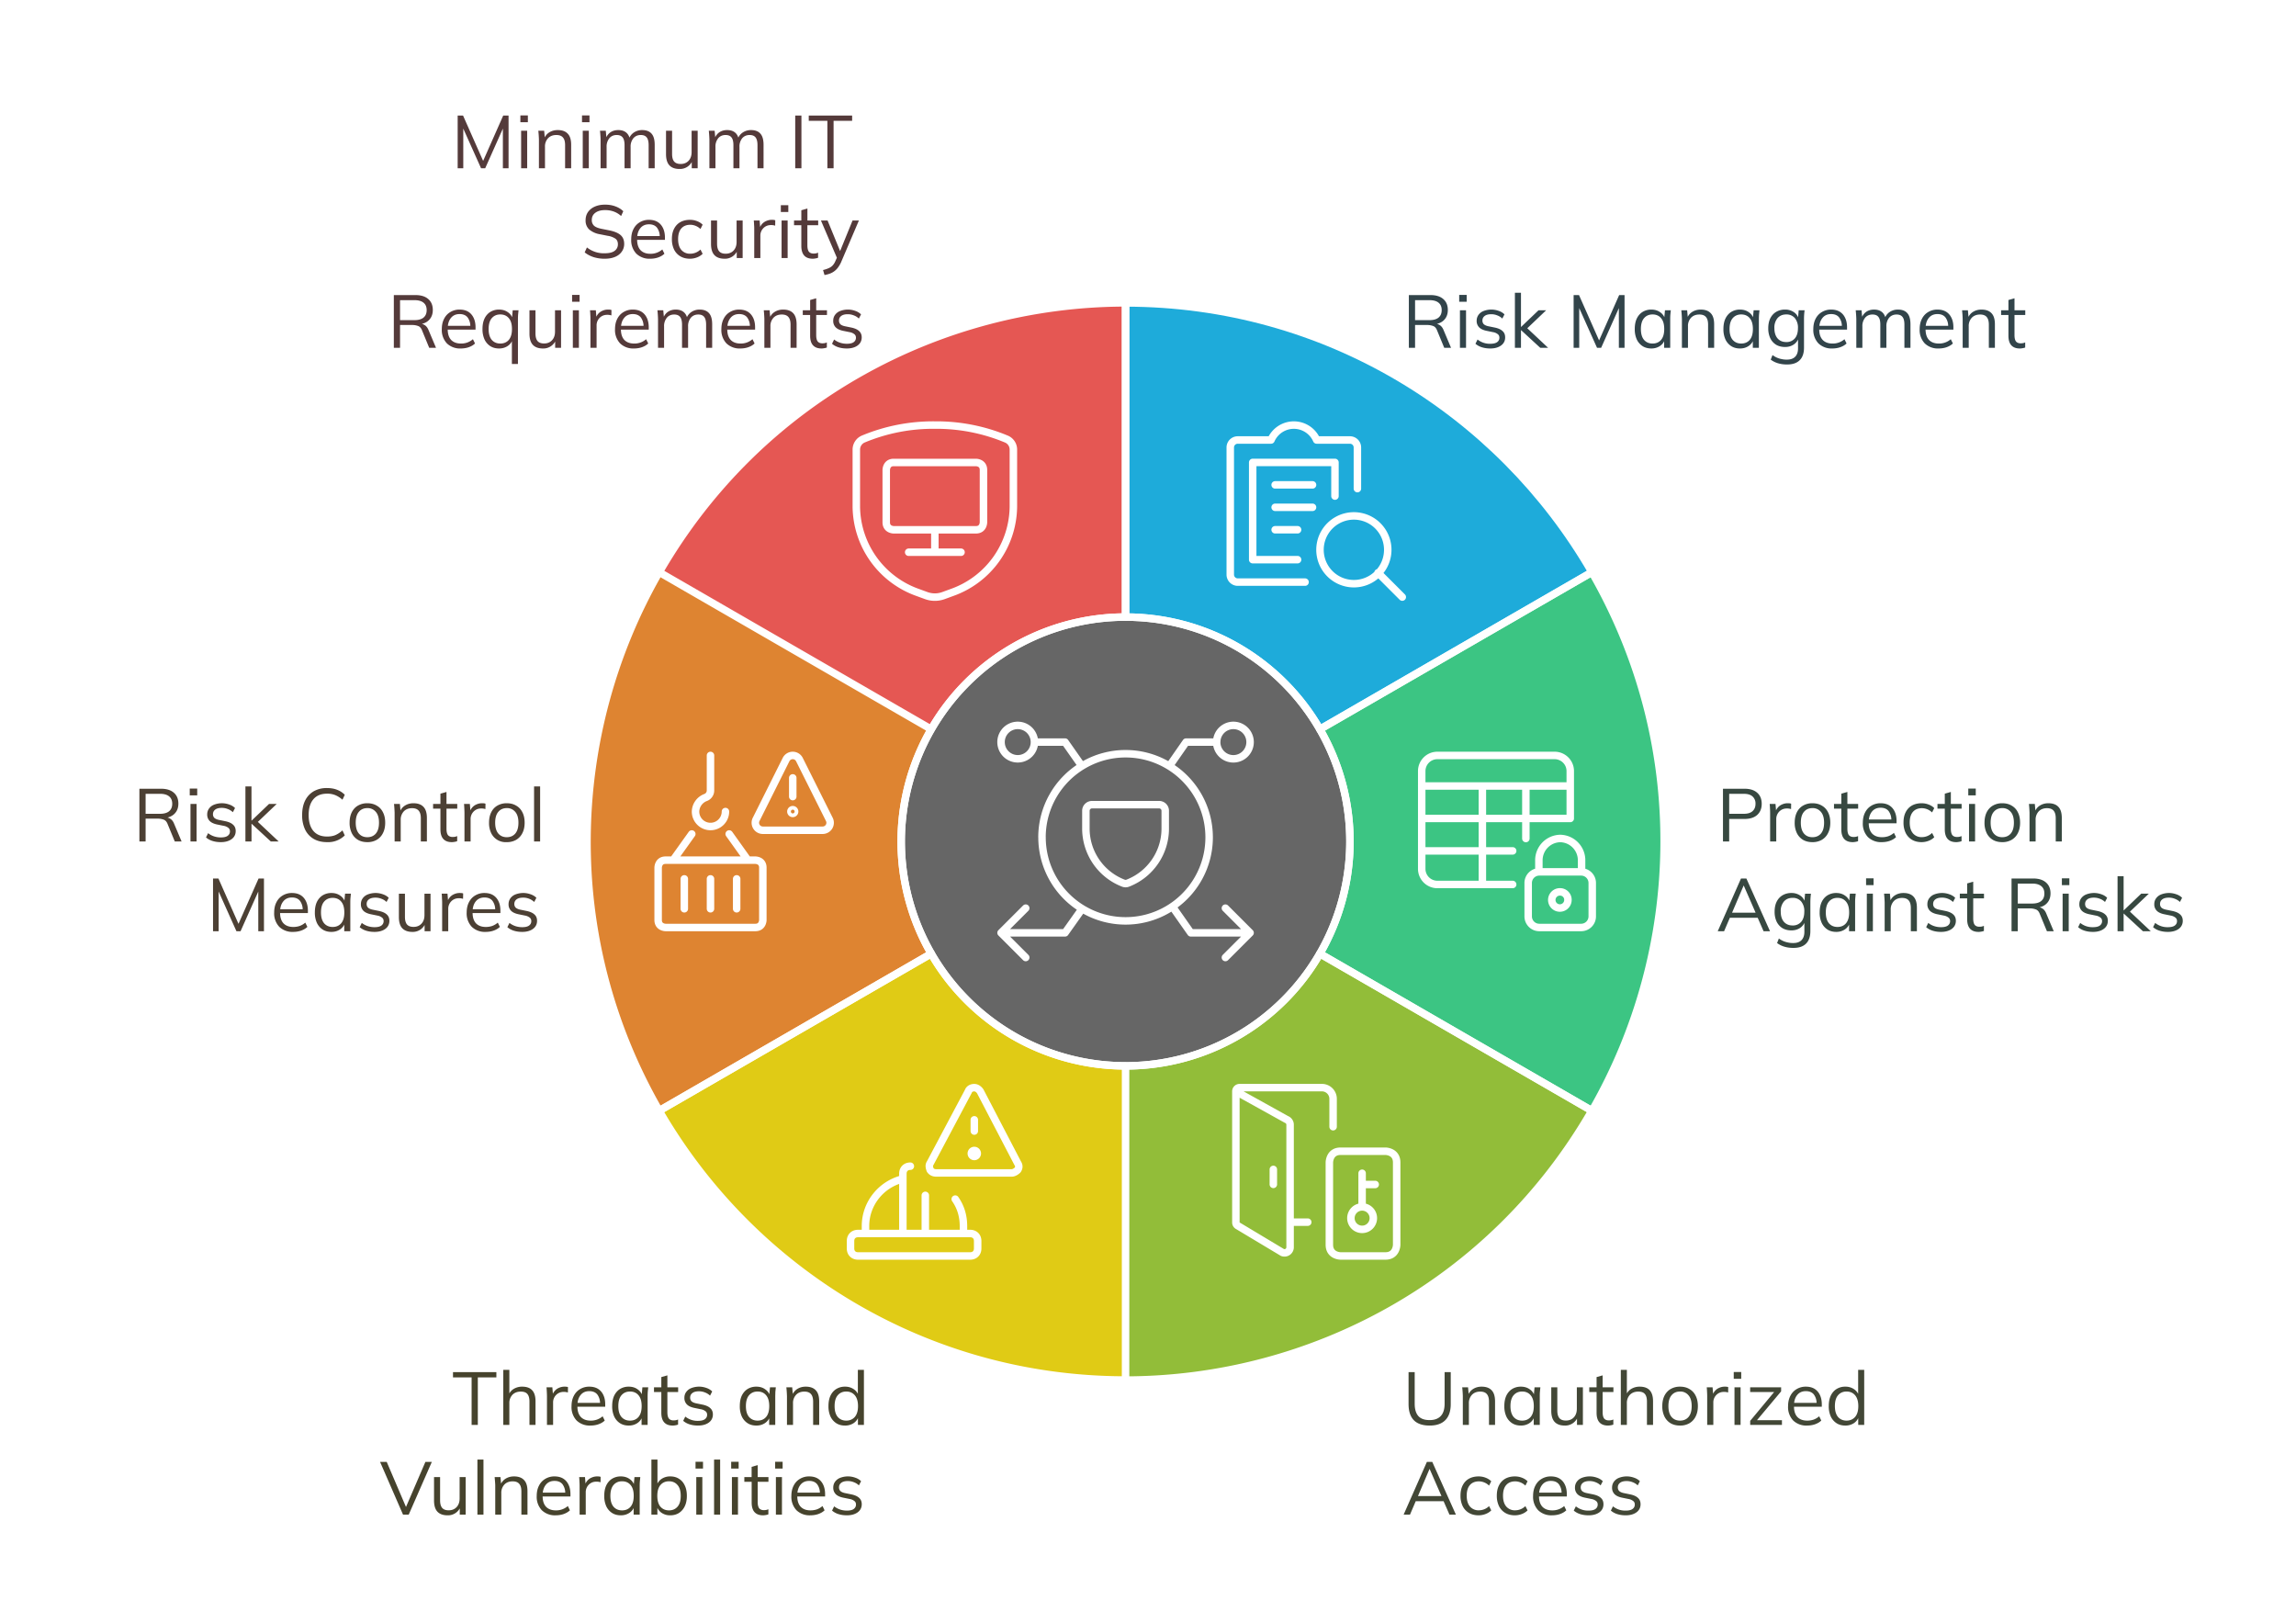
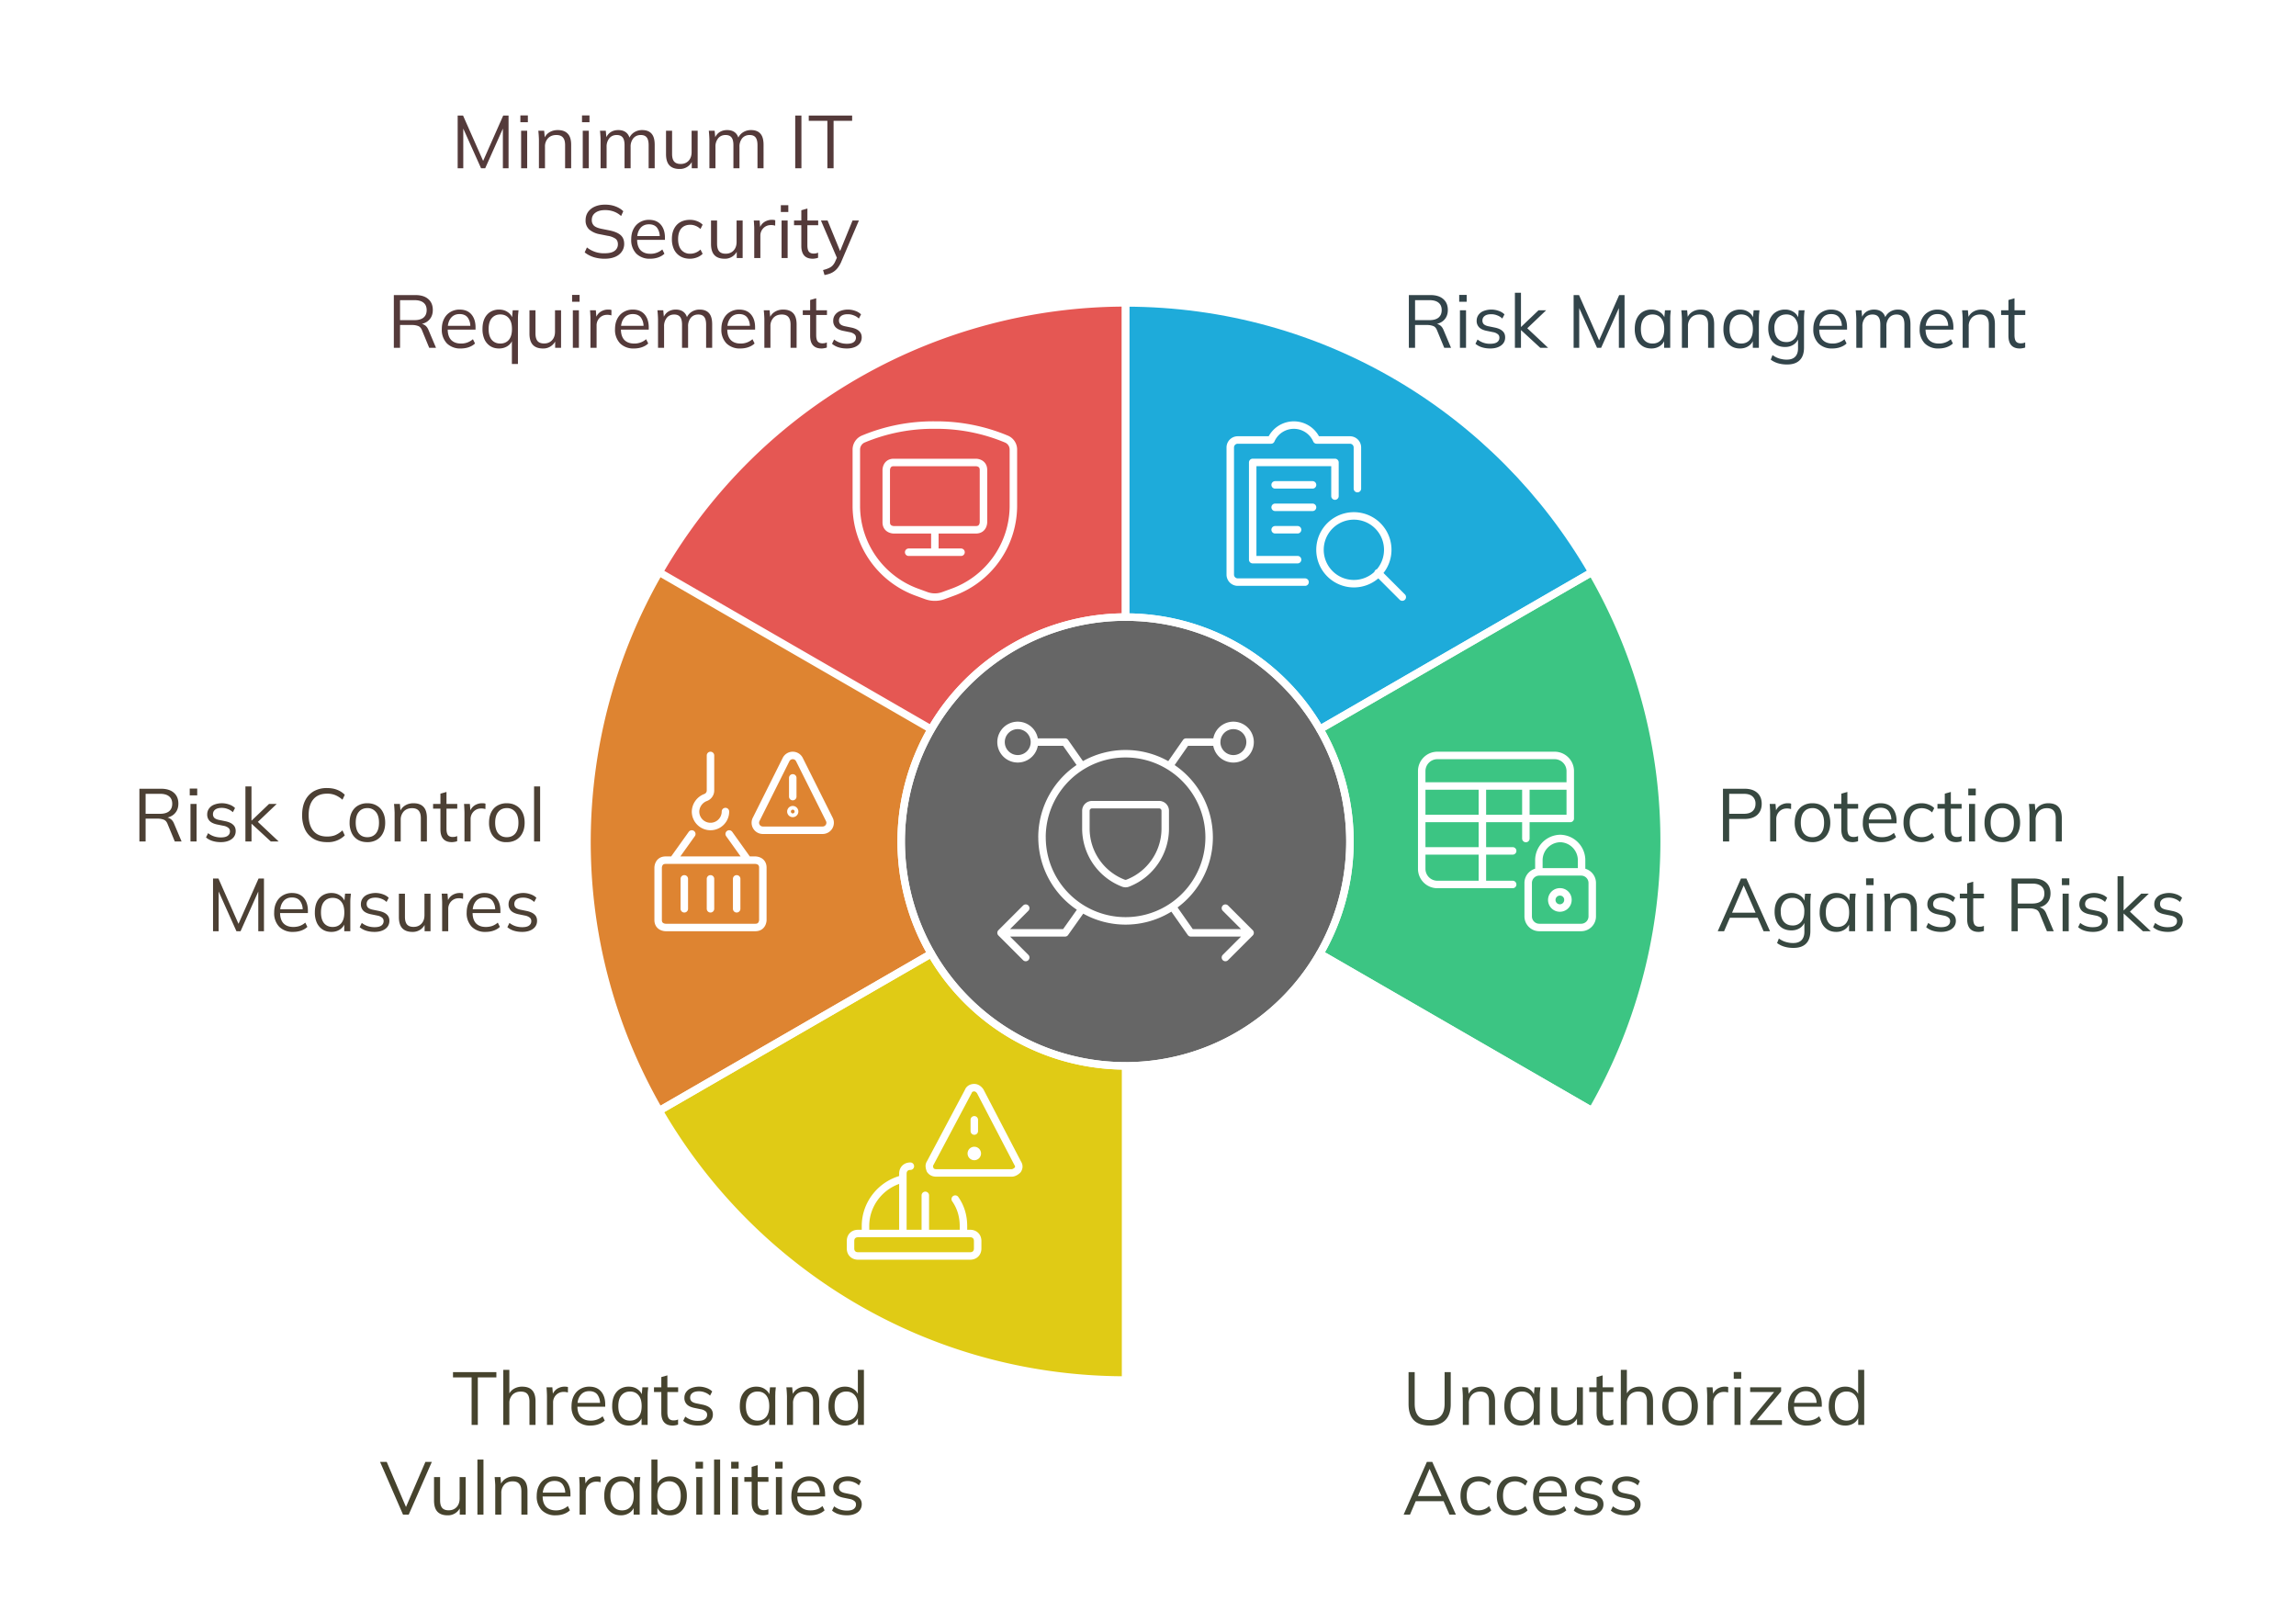
<svg xmlns="http://www.w3.org/2000/svg" width="614" height="434" fill="none">
  <path fill="#F5F5F5" d="M0 0h614v434H0z" />
  <g clip-path="url(#a)">
    <path fill="#fff" d="M614-76H0v530h614V-76Z" />
    <path fill="#fff" fill-rule="evenodd" d="M1-75h612v528H1V-75Z" clip-rule="evenodd" />
    <path fill="#666" fill-rule="evenodd" d="M241 225a60 60 0 1 0 120 0 60 60 0 0 0-120 0Z" clip-rule="evenodd" />
    <path fill="#E55753" fill-rule="evenodd" d="m176.46 152.71-.17.29 72.75 42A59.97 59.97 0 0 1 301 164.99V81l-.04-.02c-49.6.06-97.83 25.77-124.5 71.73Z" clip-rule="evenodd" />
    <path fill="#DE8431" fill-rule="evenodd" d="m176.13 296.71.16.29 72.75-42a59.98 59.98 0 0 1 0-60l-72.75-42-.04.02c-24.75 42.99-26.59 97.61-.12 143.7Z" clip-rule="evenodd" />
    <path fill="#E0CB15" fill-rule="evenodd" d="M300.67 369h.33v-84a59.97 59.97 0 0 1-51.97-30l-72.74 42v.05c24.86 42.92 71.24 71.83 124.38 71.95Z" clip-rule="evenodd" />
-     <path fill="#92BD39" fill-rule="evenodd" d="M301.04 369.02c49.68-.06 97.98-25.85 124.63-71.96l.04-.06-72.75-42A59.98 59.98 0 0 1 301 285.01V369l.04.02Z" clip-rule="evenodd" />
    <path fill="#3CC583" fill-rule="evenodd" d="M425.75 296.98c24.79-43.06 26.6-97.79 0-143.92l-.04-.06-72.75 42a59.98 59.98 0 0 1 .01 60l72.74 42 .04-.02Z" clip-rule="evenodd" />
    <path fill="#1EABDA" fill-rule="evenodd" d="M425.7 152.95c-24.89-43-71.38-71.92-124.63-71.95H301v84c22.2 0 41.6 12.06 51.97 30l72.74-42v-.05Z" clip-rule="evenodd" />
    <path fill="#543A3A" d="M122.39 45V30.9h1.44l5.66 12.78h-.58l5.66-12.78H136V45h-1.52V33.04h.6L129.75 45h-1.1l-5.36-11.96h.6V45h-1.5Zm16.97 0V34.96h1.62V45h-1.62Zm-.2-12.32v-1.82h2v1.82h-2ZM144.12 45v-7.72a33.2 33.2 0 0 0-.16-2.32h1.56l.2 2.2h-.24c.3-.77.76-1.36 1.4-1.76.66-.41 1.41-.62 2.26-.62 1.19 0 2.08.32 2.68.96.62.63.92 1.62.92 2.98V45h-1.62v-6.18c0-.95-.19-1.63-.58-2.06-.37-.44-.96-.66-1.76-.66-.93 0-1.67.29-2.22.86a3.2 3.2 0 0 0-.82 2.3V45h-1.62Zm11.72 0V34.96h1.62V45h-1.62Zm-.2-12.32v-1.82h2v1.82h-2ZM160.61 45v-7.72a31.01 31.01 0 0 0-.16-2.32H162l.2 2.2h-.24c.26-.76.68-1.35 1.26-1.76.58-.41 1.3-.62 2.12-.62.84 0 1.52.2 2.04.6.53.4.9 1.02 1.08 1.86h-.3c.25-.76.7-1.36 1.34-1.8a3.86 3.86 0 0 1 2.24-.66c1.1 0 1.94.32 2.5.96.56.63.84 1.62.84 2.98V45h-1.62v-6.18c0-.95-.17-1.63-.5-2.06-.34-.44-.87-.66-1.6-.66-.84 0-1.5.3-2 .88a3.5 3.5 0 0 0-.72 2.32V45h-1.62v-6.18c0-.95-.17-1.63-.5-2.06-.34-.44-.87-.66-1.6-.66-.84 0-1.5.3-1.98.88a3.5 3.5 0 0 0-.72 2.32V45h-1.62Zm21.1.18c-1.2 0-2.1-.33-2.7-.98-.6-.65-.9-1.65-.9-3v-6.24h1.62v6.2c0 .92.18 1.6.56 2.04.37.43.95.64 1.74.64.88 0 1.58-.29 2.12-.86.53-.57.8-1.34.8-2.3v-5.72h1.62V45h-1.58v-2.26h.26a3.58 3.58 0 0 1-3.54 2.44Zm8-.18v-7.72a33.2 33.2 0 0 0-.16-2.32h1.56l.2 2.2h-.24c.27-.76.69-1.35 1.26-1.76.59-.41 1.3-.62 2.12-.62.84 0 1.52.2 2.04.6.53.4.9 1.02 1.08 1.86h-.3c.25-.76.7-1.36 1.34-1.8a3.86 3.86 0 0 1 2.24-.66c1.1 0 1.94.32 2.5.96.56.63.84 1.62.84 2.98V45h-1.62v-6.18c0-.95-.17-1.63-.5-2.06-.33-.44-.87-.66-1.6-.66-.84 0-1.5.3-2 .88a3.5 3.5 0 0 0-.72 2.32V45h-1.62v-6.18c0-.95-.17-1.63-.5-2.06-.33-.44-.87-.66-1.6-.66-.84 0-1.5.3-1.98.88a3.5 3.5 0 0 0-.72 2.32V45h-1.62Zm22.95 0V30.9h1.66V45h-1.66Zm8.6 0V32.3h-4.98v-1.4h11.6v1.4h-4.96V45h-1.66ZM161.74 69.18a9.73 9.73 0 0 1-3.04-.44c-.9-.3-1.67-.71-2.34-1.26l.6-1.32a7.2 7.2 0 0 0 4.78 1.56c1.19 0 2.07-.22 2.64-.66a2.1 2.1 0 0 0 .86-1.76c0-.63-.2-1.1-.6-1.44a4.9 4.9 0 0 0-2.1-.8l-2.1-.42a5.93 5.93 0 0 1-2.9-1.3 3.22 3.22 0 0 1-.94-2.44c0-.84.21-1.57.64-2.2a4.3 4.3 0 0 1 1.84-1.46c.79-.35 1.7-.52 2.74-.52 1 0 1.91.15 2.74.46.83.3 1.53.73 2.12 1.3l-.58 1.28a5.85 5.85 0 0 0-1.98-1.2 6.61 6.61 0 0 0-2.32-.38c-1.1 0-1.96.24-2.6.72-.63.47-.94 1.1-.94 1.92a2 2 0 0 0 .6 1.54c.4.36 1.06.63 1.98.82l2.12.42c1.36.28 2.36.7 3 1.26.64.56.96 1.35.96 2.36 0 .77-.21 1.46-.64 2.06-.41.6-1 1.07-1.78 1.4-.77.33-1.7.5-2.76.5Zm12.14 0a5.03 5.03 0 0 1-3.72-1.36A5.2 5.2 0 0 1 168.8 64c0-1.05.2-1.97.6-2.74.4-.79.96-1.4 1.68-1.82a4.66 4.66 0 0 1 2.48-.66c.92 0 1.7.2 2.32.58.63.39 1.1.94 1.44 1.66.33.7.5 1.55.5 2.52v.6h-7.78v-1.02h6.72l-.34.26a3.9 3.9 0 0 0-.72-2.5c-.48-.6-1.2-.9-2.14-.9-1 0-1.78.35-2.34 1.06-.56.7-.84 1.63-.84 2.82v.18c0 1.25.3 2.2.92 2.86.63.64 1.5.96 2.62.96a4.72 4.72 0 0 0 3.2-1.16l.56 1.14c-.44.43-1 .76-1.68 1-.67.23-1.37.34-2.12.34Zm10.64 0c-.99 0-1.85-.21-2.58-.64a4.36 4.36 0 0 1-1.68-1.82 6.28 6.28 0 0 1-.58-2.8c0-1.1.2-2.02.6-2.78.4-.77.96-1.36 1.68-1.76.73-.4 1.58-.6 2.56-.6.64 0 1.26.11 1.86.34.61.23 1.12.55 1.52.96l-.58 1.16a3.95 3.95 0 0 0-2.7-1.14c-1.04 0-1.85.33-2.42.98-.57.65-.86 1.6-.86 2.86 0 1.24.28 2.2.86 2.88a3 3 0 0 0 2.42 1.02 3.9 3.9 0 0 0 2.7-1.12l.58 1.14c-.41.43-.93.75-1.54.98-.62.23-1.23.34-1.84.34Zm9.22 0c-1.19 0-2.09-.33-2.7-.98-.6-.65-.9-1.65-.9-3v-6.24h1.62v6.2c0 .92.19 1.6.56 2.04.37.43.95.64 1.74.64.88 0 1.59-.29 2.12-.86.53-.57.8-1.34.8-2.3v-5.72h1.62V69h-1.58v-2.26h.26a3.58 3.58 0 0 1-3.54 2.44Zm7.96-.18v-7.62c0-.4 0-.8-.04-1.22a16.8 16.8 0 0 0-.08-1.2h1.56l.2 2.44-.28.02a3.1 3.1 0 0 1 1.88-2.34c.46-.2.93-.3 1.42-.3.2 0 .38 0 .52.02.16.01.31.05.44.1l-.02 1.44a3.44 3.44 0 0 0-1.12-.16c-.58 0-1.1.14-1.54.42a2.82 2.82 0 0 0-1.3 2.48V69h-1.64Zm7.31 0V58.96h1.62V69h-1.62Zm-.2-12.32v-1.82h2v1.82h-2Zm8.53 12.5c-1 0-1.75-.28-2.27-.84-.51-.57-.78-1.43-.78-2.58v-5.54h-1.95v-1.26h1.95v-2.74l1.63-.46v3.2h2.88v1.26h-2.89v5.36c0 .8.14 1.37.4 1.72.28.33.7.5 1.25.5.25 0 .47-.02.68-.06.2-.05.38-.11.53-.18v1.36c-.18.08-.4.14-.68.18-.25.05-.5.08-.75.08Zm3.15 4.36-.39-1.34a7.63 7.63 0 0 0 1.56-.52c.43-.19.78-.44 1.06-.76s.53-.72.72-1.2l.53-1.18-.04.68-4.39-10.26h1.77l3.62 8.82h-.53l3.59-8.82h1.7l-4.65 10.88a7.44 7.44 0 0 1-.88 1.6 4.64 4.64 0 0 1-2.23 1.72c-.44.16-.93.29-1.44.38ZM105.32 93V78.9h5.76c1.48 0 2.63.35 3.44 1.06.81.7 1.22 1.67 1.22 2.92 0 .83-.19 1.53-.56 2.12a3.49 3.49 0 0 1-1.54 1.32c-.66.3-1.42.46-2.3.46l.36-.26h.4c.55 0 1.03.13 1.46.4.44.27.78.71 1.04 1.34l2 4.74h-1.82l-1.92-4.66c-.23-.6-.57-.99-1.02-1.16a4.49 4.49 0 0 0-1.7-.28h-3.16V93h-1.66Zm1.66-7.4h3.86c1.06 0 1.87-.23 2.42-.68.56-.47.84-1.13.84-2 0-.87-.28-1.53-.84-1.98-.55-.45-1.36-.68-2.42-.68h-3.86v5.34Zm16.25 7.58a5.03 5.03 0 0 1-3.72-1.36 5.2 5.2 0 0 1-1.36-3.82c0-1.05.2-1.97.6-2.74.4-.79.96-1.4 1.68-1.82a4.66 4.66 0 0 1 2.48-.66c.92 0 1.7.2 2.32.58.63.39 1.1.94 1.44 1.66.33.7.5 1.55.5 2.52v.6h-7.78v-1.02h6.72l-.34.26a3.9 3.9 0 0 0-.72-2.5c-.48-.6-1.2-.9-2.14-.9-1 0-1.78.35-2.34 1.06-.56.7-.84 1.63-.84 2.82v.18c0 1.25.3 2.2.92 2.86.63.64 1.5.96 2.62.96a4.71 4.71 0 0 0 3.2-1.16l.56 1.14c-.44.43-1 .76-1.68 1-.66.23-1.37.34-2.12.34Zm13.66 4.14v-6.68h.22c-.21.79-.65 1.4-1.32 1.86-.67.45-1.44.68-2.32.68-.9 0-1.67-.2-2.34-.62a4.3 4.3 0 0 1-1.56-1.8 6.54 6.54 0 0 1-.54-2.78c0-1.1.18-2.03.54-2.8.37-.77.9-1.37 1.56-1.78a4.35 4.35 0 0 1 2.34-.62c.9 0 1.69.23 2.34.7.67.45 1.1 1.07 1.32 1.86h-.24l.22-2.38h1.56l-.12 1.18a17 17 0 0 0-.04 1.14v12.04h-1.62Zm-3.1-5.46c.96 0 1.72-.33 2.28-.98.56-.67.84-1.63.84-2.9 0-1.28-.28-2.25-.84-2.9-.56-.67-1.32-1-2.28-1-.95 0-1.7.33-2.28 1-.56.65-.84 1.62-.84 2.9 0 1.27.28 2.23.84 2.9.57.65 1.33.98 2.28.98Zm11.4 1.32c-1.2 0-2.1-.33-2.7-.98-.6-.65-.9-1.65-.9-3v-6.24h1.61v6.2c0 .92.19 1.6.56 2.04.38.43.96.64 1.74.64.88 0 1.59-.29 2.12-.86.54-.57.8-1.34.8-2.3v-5.72h1.62V93h-1.58v-2.26h.26a3.59 3.59 0 0 1-3.54 2.44Zm8-.18V82.96h1.62V93h-1.63Zm-.2-12.32v-1.82h2v1.82h-2ZM157.9 93v-7.62c0-.4-.01-.8-.04-1.22a16.8 16.8 0 0 0-.08-1.2h1.56l.2 2.44-.28.02a3.1 3.1 0 0 1 1.88-2.34c.45-.2.93-.3 1.42-.3.2 0 .37 0 .52.02.16.01.3.05.44.1l-.02 1.44a3.44 3.44 0 0 0-1.12-.16c-.59 0-1.1.14-1.54.42a2.82 2.82 0 0 0-1.3 2.48V93h-1.64Zm11.65.18a5.02 5.02 0 0 1-3.72-1.36 5.2 5.2 0 0 1-1.36-3.82c0-1.05.2-1.97.6-2.74.4-.79.96-1.4 1.68-1.82a4.66 4.66 0 0 1 2.48-.66c.92 0 1.7.2 2.32.58.63.39 1.1.94 1.44 1.66.33.7.5 1.55.5 2.52v.6h-7.78v-1.02h6.72l-.34.26a3.9 3.9 0 0 0-.72-2.5c-.48-.6-1.2-.9-2.14-.9-1 0-1.78.35-2.34 1.06-.56.7-.84 1.63-.84 2.82v.18c0 1.25.3 2.2.92 2.86.63.64 1.5.96 2.62.96a4.72 4.72 0 0 0 3.2-1.16l.56 1.14c-.44.43-1 .76-1.68 1-.67.23-1.37.34-2.12.34Zm6.42-.18v-7.72a31.01 31.01 0 0 0-.16-2.32h1.56l.2 2.2h-.24c.26-.76.69-1.35 1.26-1.76.59-.41 1.3-.62 2.12-.62.84 0 1.52.2 2.04.6.53.4.9 1.02 1.08 1.86h-.3c.25-.76.7-1.36 1.34-1.8a3.86 3.86 0 0 1 2.24-.66c1.1 0 1.94.32 2.5.96.56.63.84 1.62.84 2.98V93h-1.62v-6.18c0-.95-.17-1.63-.5-2.06-.34-.44-.87-.66-1.6-.66-.84 0-1.5.3-2 .88a3.5 3.5 0 0 0-.72 2.32V93h-1.62v-6.18c0-.95-.17-1.63-.5-2.06-.34-.44-.87-.66-1.6-.66-.84 0-1.5.3-1.98.88a3.5 3.5 0 0 0-.72 2.32V93h-1.62Zm22.02.18a5.03 5.03 0 0 1-3.72-1.36 5.2 5.2 0 0 1-1.36-3.82c0-1.05.2-1.97.6-2.74.4-.79.96-1.4 1.68-1.82a4.66 4.66 0 0 1 2.48-.66c.92 0 1.69.2 2.32.58.62.39 1.1.94 1.44 1.66.33.7.5 1.55.5 2.52v.6h-7.78v-1.02h6.72l-.34.26a3.9 3.9 0 0 0-.72-2.5c-.48-.6-1.2-.9-2.14-.9-1 0-1.78.35-2.34 1.06-.56.7-.84 1.63-.84 2.82v.18c0 1.25.3 2.2.92 2.86.62.64 1.5.96 2.62.96a4.72 4.72 0 0 0 3.2-1.16l.56 1.14c-.44.43-1 .76-1.68 1-.67.23-1.38.34-2.12.34Zm6.42-.18v-7.72a33.2 33.2 0 0 0-.16-2.32h1.56l.2 2.2h-.24c.29-.77.76-1.36 1.4-1.76.65-.41 1.4-.62 2.26-.62 1.18 0 2.08.32 2.68.96.6.63.92 1.62.92 2.98V93h-1.62v-6.18c0-.95-.2-1.63-.58-2.06-.38-.44-.96-.66-1.76-.66-.94 0-1.68.29-2.22.86a3.2 3.2 0 0 0-.82 2.3V93h-1.62Zm15.28.18c-1 0-1.74-.28-2.26-.84-.53-.57-.78-1.43-.78-2.58v-5.54h-1.97v-1.26h1.97v-2.74l1.62-.46v3.2h2.88v1.26h-2.88v5.36c0 .8.13 1.37.4 1.72.28.33.69.5 1.23.5.26 0 .49-.02.69-.06.2-.05.38-.11.53-.18v1.36a2.8 2.8 0 0 1-.67.18c-.26.05-.51.08-.77.08Zm6.77 0c-.8 0-1.55-.1-2.24-.32a4.83 4.83 0 0 1-1.72-.94l.56-1.14c.49.39 1.02.67 1.6.86.58.19 1.19.28 1.82.28.8 0 1.4-.14 1.8-.42.41-.3.62-.7.62-1.2 0-.39-.14-.7-.4-.92a2.7 2.7 0 0 0-1.26-.56l-1.86-.38c-.86-.19-1.5-.5-1.92-.94a2.4 2.4 0 0 1-.64-1.72c0-.59.15-1.1.46-1.54a3 3 0 0 1 1.34-1.06 5.79 5.79 0 0 1 4.08-.06c.62.21 1.14.53 1.56.94l-.58 1.12c-.4-.39-.86-.67-1.38-.86-.51-.2-1.04-.3-1.58-.3-.79 0-1.38.16-1.78.48-.39.3-.58.71-.58 1.22 0 .39.12.7.36.96.25.24.64.42 1.16.54l1.86.38c.9.2 1.58.51 2.02.94.45.41.68.97.68 1.68 0 .6-.17 1.13-.5 1.58-.34.44-.8.78-1.4 1.02-.59.24-1.28.36-2.08.36Z" />
    <path fill="#32444A" d="M376.76 93V78.9h5.76c1.48 0 2.63.35 3.44 1.06.81.7 1.22 1.67 1.22 2.92 0 .83-.19 1.53-.56 2.12a3.48 3.48 0 0 1-1.54 1.32c-.65.3-1.42.46-2.3.46l.36-.26h.4c.55 0 1.03.13 1.46.4.44.27.79.71 1.04 1.34l2 4.74h-1.82l-1.92-4.66c-.23-.6-.57-.99-1.02-1.16a4.49 4.49 0 0 0-1.7-.28h-3.16V93h-1.66Zm1.66-7.4h3.86c1.07 0 1.87-.23 2.42-.68.56-.47.84-1.13.84-2 0-.87-.28-1.53-.84-1.98-.55-.45-1.35-.68-2.42-.68h-3.86v5.34Zm12 7.4V82.96h1.63V93h-1.62Zm-.2-12.32v-1.82h2v1.82h-2Zm8.31 12.5c-.8 0-1.54-.1-2.24-.32a4.84 4.84 0 0 1-1.72-.94l.56-1.14a5.19 5.19 0 0 0 3.42 1.14c.8 0 1.4-.14 1.8-.42.42-.3.62-.7.62-1.2 0-.39-.13-.7-.4-.92a2.7 2.7 0 0 0-1.26-.56l-1.86-.38c-.85-.19-1.49-.5-1.92-.94a2.41 2.41 0 0 1-.64-1.72c0-.59.16-1.1.46-1.54a3 3 0 0 1 1.34-1.06 5.78 5.78 0 0 1 4.08-.06c.63.21 1.15.53 1.56.94l-.58 1.12c-.4-.39-.86-.67-1.38-.86-.5-.2-1.03-.3-1.58-.3-.78 0-1.38.16-1.78.48-.38.3-.58.71-.58 1.22 0 .39.12.7.36.96.26.24.64.42 1.16.54l1.86.38c.91.2 1.58.51 2.02.94.46.41.68.97.68 1.68 0 .6-.16 1.13-.5 1.58-.33.44-.8.78-1.4 1.02-.58.24-1.28.36-2.08.36Zm6.59-.18V78.28h1.62v9.14h.03l4.67-4.46h2.04l-5.5 5.24.03-.82L414 93h-2.1l-5.13-4.72h-.03V93h-1.63Zm15.7 0V78.9h1.44l5.66 12.78h-.58L433 78.9h1.44V93h-1.52V81.04h.6L428.18 93h-1.1l-5.36-11.96h.6V93h-1.5Zm20.8.18c-.9 0-1.68-.2-2.35-.62a4.3 4.3 0 0 1-1.56-1.8 6.54 6.54 0 0 1-.54-2.78c0-1.1.18-2.03.54-2.8.37-.77.9-1.37 1.56-1.78a4.35 4.35 0 0 1 2.34-.62c.9 0 1.69.23 2.34.7.67.45 1.1 1.07 1.32 1.86h-.24l.22-2.38h1.56l-.12 1.18c-.03.39-.04.77-.04 1.14V93h-1.62v-2.36h.22c-.21.79-.65 1.4-1.32 1.86-.67.45-1.44.68-2.32.68Zm.31-1.32c.96 0 1.72-.33 2.28-.98.56-.67.84-1.63.84-2.9 0-1.28-.28-2.25-.84-2.9-.56-.67-1.32-1-2.28-1-.95 0-1.7.33-2.28 1-.56.65-.84 1.62-.84 2.9 0 1.27.28 2.23.84 2.9.57.65 1.33.98 2.28.98Zm7.85 1.14v-7.72a33.2 33.2 0 0 0-.16-2.32h1.56l.2 2.2h-.24c.3-.77.76-1.36 1.4-1.76.66-.41 1.41-.62 2.26-.62 1.19 0 2.08.32 2.68.96.62.63.92 1.62.92 2.98V93h-1.62v-6.18c0-.95-.19-1.63-.58-2.06-.37-.44-.96-.66-1.76-.66-.93 0-1.67.29-2.22.86a3.2 3.2 0 0 0-.82 2.3V93h-1.62Zm15.54.18c-.9 0-1.67-.2-2.34-.62a4.3 4.3 0 0 1-1.56-1.8 6.54 6.54 0 0 1-.54-2.78c0-1.1.18-2.03.54-2.8.38-.77.9-1.37 1.56-1.78a4.35 4.35 0 0 1 2.34-.62c.9 0 1.69.23 2.34.7.67.45 1.1 1.07 1.32 1.86h-.24l.22-2.38h1.56l-.12 1.18c-.02.39-.04.77-.04 1.14V93h-1.62v-2.36h.22c-.21.79-.65 1.4-1.32 1.86-.66.45-1.44.68-2.32.68Zm.32-1.32c.96 0 1.72-.33 2.28-.98.56-.67.84-1.63.84-2.9 0-1.28-.28-2.25-.84-2.9-.56-.67-1.32-1-2.28-1-.94 0-1.7.33-2.28 1-.56.65-.84 1.62-.84 2.9 0 1.27.28 2.23.84 2.9.57.65 1.33.98 2.28.98Zm12.27 5.6c-.86 0-1.66-.1-2.4-.32a6.12 6.12 0 0 1-1.98-.98l.48-1.22a5.8 5.8 0 0 0 2.46 1.08c.43.1.88.14 1.36.14 1 0 1.74-.26 2.24-.78.51-.52.76-1.26.76-2.22v-2.94h.2a3.27 3.27 0 0 1-1.32 1.88c-.66.45-1.44.68-2.34.68-.92 0-1.72-.2-2.4-.6a4.2 4.2 0 0 1-1.56-1.74 6.2 6.2 0 0 1-.54-2.68c0-1.01.18-1.9.54-2.64.38-.75.9-1.32 1.56-1.72a4.53 4.53 0 0 1 2.4-.62 4 4 0 0 1 2.34.68c.67.45 1.11 1.08 1.32 1.88l-.2-.2.18-2.18h1.58a17.24 17.24 0 0 0-.16 2.32v7.66c0 1.5-.38 2.62-1.16 3.38-.76.76-1.88 1.14-3.36 1.14Zm-.24-6a2.9 2.9 0 0 0 2.3-.96c.56-.65.84-1.57.84-2.74a4 4 0 0 0-.84-2.72 2.9 2.9 0 0 0-2.3-.96c-.96 0-1.72.32-2.3.96a3.94 3.94 0 0 0-.86 2.72c0 1.17.3 2.09.86 2.74.58.64 1.34.96 2.3.96ZM490 93.18a5.03 5.03 0 0 1-3.71-1.36 5.2 5.2 0 0 1-1.37-3.82c0-1.05.2-1.97.6-2.74.4-.79.97-1.4 1.69-1.82a4.66 4.66 0 0 1 2.48-.66c.92 0 1.69.2 2.31.58.63.39 1.11.94 1.44 1.66.34.7.5 1.55.5 2.52v.6h-7.77v-1.02h6.71l-.33.26a3.9 3.9 0 0 0-.73-2.5c-.47-.6-1.19-.9-2.13-.9-1 0-1.79.35-2.34 1.06-.56.7-.85 1.63-.85 2.82v.18c0 1.25.31 2.2.93 2.86.62.64 1.5.96 2.62.96a4.72 4.72 0 0 0 3.2-1.16l.56 1.14c-.44.43-1 .76-1.69 1-.66.23-1.37.34-2.12.34Zm6.42-.18v-7.72a33.2 33.2 0 0 0-.16-2.32h1.56l.2 2.2h-.24c.27-.76.69-1.35 1.26-1.76.59-.41 1.3-.62 2.12-.62.84 0 1.52.2 2.04.6.54.4.9 1.02 1.08 1.86h-.3c.26-.76.7-1.36 1.34-1.8a3.86 3.86 0 0 1 2.24-.66c1.11 0 1.94.32 2.5.96.56.63.84 1.62.84 2.98V93h-1.62v-6.18c0-.95-.16-1.63-.5-2.06-.33-.44-.86-.66-1.6-.66-.84 0-1.5.3-2 .88a3.5 3.5 0 0 0-.72 2.32V93h-1.62v-6.18c0-.95-.16-1.63-.5-2.06-.33-.44-.86-.66-1.6-.66-.84 0-1.5.3-1.98.88a3.5 3.5 0 0 0-.72 2.32V93h-1.62Zm22.02.18a5.03 5.03 0 0 1-3.72-1.36 5.2 5.2 0 0 1-1.36-3.82c0-1.05.2-1.97.6-2.74.4-.79.96-1.4 1.68-1.82a4.66 4.66 0 0 1 2.48-.66c.92 0 1.7.2 2.32.58.63.39 1.1.94 1.44 1.66.34.7.5 1.55.5 2.52v.6h-7.78v-1.02h6.72l-.34.26a3.9 3.9 0 0 0-.72-2.5c-.48-.6-1.2-.9-2.14-.9-1 0-1.78.35-2.34 1.06-.56.7-.84 1.63-.84 2.82v.18c0 1.25.3 2.2.92 2.86.63.64 1.5.96 2.62.96a4.71 4.71 0 0 0 3.2-1.16l.56 1.14c-.44.43-1 .76-1.68 1-.66.23-1.37.34-2.12.34Zm6.42-.18v-7.72a31.01 31.01 0 0 0-.16-2.32h1.56l.2 2.2h-.24c.3-.77.76-1.36 1.4-1.76.65-.41 1.4-.62 2.26-.62 1.19 0 2.08.32 2.68.96.62.63.92 1.62.92 2.98V93h-1.62v-6.18c0-.95-.2-1.63-.58-2.06-.37-.44-.96-.66-1.76-.66-.93 0-1.67.29-2.22.86a3.2 3.2 0 0 0-.82 2.3V93h-1.62Zm15.28.18c-.99 0-1.74-.28-2.26-.84-.52-.57-.78-1.43-.78-2.58v-5.54h-1.96v-1.26h1.96v-2.74l1.62-.46v3.2h2.88v1.26h-2.88v5.36c0 .8.13 1.37.4 1.72.28.33.7.5 1.24.5.25 0 .48-.02.68-.06.2-.05.38-.11.54-.18v1.36c-.19.08-.41.14-.68.18-.25.05-.5.08-.76.08Z" />
    <path fill="#424736" d="M382.32 381.18c-1.9 0-3.33-.49-4.26-1.46-.92-.97-1.38-2.4-1.38-4.3v-8.52h1.64v8.44c0 1.45.32 2.55.96 3.28.64.73 1.65 1.1 3.04 1.1 1.3 0 2.3-.37 2.98-1.1.68-.73 1.02-1.83 1.02-3.28v-8.44h1.64v8.52c0 1.9-.48 3.33-1.44 4.3-.95.97-2.35 1.46-4.2 1.46Zm8.87-.18v-7.72a31.07 31.07 0 0 0-.16-2.32h1.56l.2 2.2h-.24c.3-.77.76-1.36 1.4-1.76.65-.41 1.4-.62 2.26-.62 1.19 0 2.08.32 2.68.96.61.63.92 1.62.92 2.98V381h-1.62v-6.18c0-.95-.2-1.63-.58-2.06-.37-.44-.96-.66-1.76-.66-.93 0-1.67.29-2.22.86a3.2 3.2 0 0 0-.82 2.3V381h-1.62Zm15.54.18c-.9 0-1.68-.2-2.34-.62a4.3 4.3 0 0 1-1.56-1.8 6.54 6.54 0 0 1-.54-2.78c0-1.1.18-2.03.54-2.8.37-.77.9-1.37 1.56-1.78a4.35 4.35 0 0 1 2.34-.62c.9 0 1.69.23 2.34.7.67.45 1.1 1.07 1.32 1.86h-.24l.22-2.38h1.56l-.12 1.18c-.03.39-.04.77-.04 1.14V381h-1.62v-2.36h.22c-.22.79-.66 1.4-1.32 1.86-.67.45-1.44.68-2.32.68Zm.32-1.32c.96 0 1.72-.33 2.28-.98.56-.67.84-1.63.84-2.9 0-1.28-.28-2.25-.84-2.9-.56-.67-1.32-1-2.28-1-.95 0-1.7.33-2.28 1-.56.65-.84 1.62-.84 2.9 0 1.27.28 2.23.84 2.9.57.65 1.33.98 2.28.98Zm11.39 1.32c-1.19 0-2.09-.33-2.7-.98-.6-.65-.9-1.65-.9-3v-6.24h1.62v6.2c0 .92.19 1.6.56 2.04.37.43.95.64 1.74.64.88 0 1.59-.29 2.12-.86.53-.57.8-1.34.8-2.3v-5.72h1.62V381h-1.58v-2.26h.26a3.58 3.58 0 0 1-3.54 2.44Zm11.56 0c-.98 0-1.74-.28-2.26-.84-.52-.57-.78-1.43-.78-2.58v-5.54H425v-1.26h1.96v-2.74l1.62-.46v3.2h2.88v1.26h-2.88v5.36c0 .8.14 1.37.4 1.72.28.33.7.5 1.24.5.26 0 .48-.02.68-.06.2-.05.38-.11.54-.18v1.36c-.18.08-.41.14-.68.18-.25.05-.5.08-.76.08Zm3.44-.18v-14.72h1.62v6.9h-.26a3.3 3.3 0 0 1 1.4-1.78 4.28 4.28 0 0 1 2.3-.62c1.2 0 2.09.33 2.68.98.58.64.88 1.61.88 2.92V381h-1.63v-6.22c0-.93-.18-1.61-.56-2.04-.36-.43-.94-.64-1.75-.64-.94 0-1.69.29-2.25.86a3.14 3.14 0 0 0-.81 2.26V381h-1.63Zm15.83.18c-.96 0-1.8-.2-2.52-.62a4.3 4.3 0 0 1-1.64-1.8 6.24 6.24 0 0 1-.58-2.78c0-1.08.2-2 .58-2.78.4-.77.94-1.37 1.64-1.78a4.85 4.85 0 0 1 2.52-.64c.98 0 1.82.21 2.52.64.72.41 1.28 1 1.66 1.78.4.77.6 1.7.6 2.78 0 1.07-.2 2-.6 2.78a4.25 4.25 0 0 1-1.66 1.8 4.9 4.9 0 0 1-2.52.62Zm0-1.32c.96 0 1.72-.33 2.28-.98.56-.67.84-1.63.84-2.9 0-1.28-.28-2.25-.86-2.9a2.8 2.8 0 0 0-2.26-1c-.94 0-1.7.33-2.26 1-.56.65-.84 1.62-.84 2.9 0 1.27.28 2.23.84 2.9.56.65 1.32.98 2.26.98Zm7.27 1.14v-7.62c0-.4-.01-.8-.04-1.22-.01-.41-.04-.81-.08-1.2h1.56l.2 2.44-.28.02a3.1 3.1 0 0 1 1.88-2.34c.45-.2.93-.3 1.42-.3.2 0 .37 0 .52.02.16.01.3.05.44.1l-.02 1.44a3.41 3.41 0 0 0-1.12-.16c-.59 0-1.1.14-1.54.42a2.82 2.82 0 0 0-1.3 2.48V381h-1.64Zm7.3 0v-10.04h1.63V381h-1.62Zm-.2-12.32v-1.82h2v1.82h-2Zm4.4 12.32v-1.08l6.75-8.12.02.42h-6.78v-1.26h8.28v1.08l-6.84 8.16-.02-.46h7.08V381h-8.5Zm15.2.18a5.03 5.03 0 0 1-3.71-1.36 5.2 5.2 0 0 1-1.36-3.82c0-1.05.2-1.97.6-2.74.4-.79.96-1.4 1.68-1.82a4.66 4.66 0 0 1 2.48-.66c.92 0 1.69.2 2.32.58.62.39 1.1.94 1.44 1.66.33.7.5 1.55.5 2.52v.6h-7.78v-1.02h6.72l-.34.26a3.9 3.9 0 0 0-.72-2.5c-.48-.6-1.2-.9-2.14-.9-1 0-1.78.35-2.34 1.06-.56.7-.84 1.63-.84 2.82v.18c0 1.25.3 2.2.92 2.86.62.64 1.5.96 2.62.96.6 0 1.16-.09 1.68-.26a4.73 4.73 0 0 0 1.52-.9l.56 1.14c-.44.43-1 .76-1.68 1-.67.23-1.38.34-2.12.34Zm10.23 0c-.88 0-1.66-.2-2.32-.62a4.3 4.3 0 0 1-1.56-1.8 6.54 6.54 0 0 1-.54-2.78c0-1.1.18-2.03.54-2.8.37-.77.89-1.37 1.56-1.78a4.32 4.32 0 0 1 2.32-.62 4 4 0 0 1 2.34.68 3.28 3.28 0 0 1 1.34 1.84h-.24v-7.02h1.62V381h-1.6v-2.4h.22c-.22.8-.66 1.43-1.32 1.9a4.1 4.1 0 0 1-2.36.68Zm.34-1.32c.94 0 1.7-.33 2.28-.98.57-.67.86-1.63.86-2.9 0-1.28-.3-2.25-.86-2.9-.58-.67-1.34-1-2.28-1-.95 0-1.71.33-2.28 1-.56.65-.84 1.62-.84 2.9 0 1.27.28 2.23.84 2.9.57.65 1.33.98 2.28.98ZM375.36 405l6.22-14.1h1.44l6.32 14.1h-1.72l-1.76-4.02.74.42h-8.62l.8-.42-1.72 4.02h-1.7Zm6.92-12.2-3.24 7.6-.48-.36H386l-.36.36-3.32-7.6h-.04Zm13.13 12.38c-.99 0-1.85-.21-2.58-.64a4.36 4.36 0 0 1-1.68-1.82 6.3 6.3 0 0 1-.58-2.8c0-1.1.2-2.02.6-2.78.4-.77.96-1.36 1.68-1.76.73-.4 1.59-.6 2.56-.6.64 0 1.26.11 1.86.34.61.23 1.12.55 1.52.96l-.58 1.16a3.95 3.95 0 0 0-2.7-1.14c-1.04 0-1.85.33-2.42.98-.57.65-.86 1.6-.86 2.86 0 1.24.29 2.2.86 2.88a3 3 0 0 0 2.42 1.02 3.9 3.9 0 0 0 2.7-1.12l.58 1.14c-.41.43-.93.75-1.54.98-.61.23-1.23.34-1.84.34Zm9.7 0c-.98 0-1.84-.21-2.57-.64a4.36 4.36 0 0 1-1.68-1.82 6.3 6.3 0 0 1-.58-2.8c0-1.1.2-2.02.6-2.78.4-.77.96-1.36 1.68-1.76.73-.4 1.58-.6 2.56-.6.64 0 1.26.11 1.86.34.61.23 1.12.55 1.52.96l-.58 1.16a3.95 3.95 0 0 0-2.7-1.14c-1.04 0-1.85.33-2.42.98-.58.65-.86 1.6-.86 2.86 0 1.24.28 2.2.86 2.88a3 3 0 0 0 2.42 1.02 3.9 3.9 0 0 0 2.7-1.12l.58 1.14c-.42.43-.93.75-1.54.98-.62.23-1.23.34-1.84.34Zm9.95 0a5.03 5.03 0 0 1-3.72-1.36 5.2 5.2 0 0 1-1.36-3.82c0-1.05.2-1.97.6-2.74.4-.79.96-1.4 1.68-1.82a4.66 4.66 0 0 1 2.48-.66c.92 0 1.7.2 2.32.58.63.39 1.11.94 1.44 1.66.34.7.5 1.55.5 2.52v.6h-7.78v-1.02h6.72l-.34.26a3.9 3.9 0 0 0-.72-2.5c-.48-.6-1.19-.9-2.14-.9-1 0-1.78.35-2.34 1.06-.56.7-.84 1.63-.84 2.82v.18c0 1.25.31 2.2.92 2.86.63.64 1.5.96 2.62.96a4.72 4.72 0 0 0 3.2-1.16l.56 1.14c-.44.43-1 .76-1.68 1-.66.23-1.37.34-2.12.34Zm9.76 0c-.8 0-1.54-.1-2.24-.32a4.85 4.85 0 0 1-1.72-.94l.56-1.14a5.19 5.19 0 0 0 3.42 1.14c.8 0 1.4-.14 1.8-.42.42-.3.62-.7.62-1.2 0-.39-.13-.7-.4-.92a2.7 2.7 0 0 0-1.26-.56l-1.86-.38c-.85-.19-1.5-.5-1.92-.94a2.41 2.41 0 0 1-.64-1.72c0-.59.16-1.1.46-1.54a3 3 0 0 1 1.34-1.06 5.77 5.77 0 0 1 4.08-.06c.63.21 1.15.53 1.56.94l-.58 1.12c-.4-.39-.86-.67-1.38-.86-.5-.2-1.03-.3-1.58-.3-.78 0-1.38.16-1.78.48-.38.3-.58.71-.58 1.22 0 .39.12.7.36.96.26.24.64.42 1.16.54l1.86.38c.9.2 1.58.51 2.02.94.46.41.68.97.68 1.68 0 .6-.16 1.13-.5 1.58-.33.44-.8.78-1.4 1.02-.58.24-1.28.36-2.08.36Zm9.92 0c-.8 0-1.54-.1-2.24-.32a4.85 4.85 0 0 1-1.72-.94l.56-1.14a5.19 5.19 0 0 0 3.42 1.14c.8 0 1.4-.14 1.8-.42.42-.3.62-.7.62-1.2 0-.39-.13-.7-.4-.92a2.7 2.7 0 0 0-1.26-.56l-1.86-.38c-.85-.19-1.49-.5-1.92-.94a2.41 2.41 0 0 1-.64-1.72c0-.59.16-1.1.46-1.54a3 3 0 0 1 1.34-1.06 5.77 5.77 0 0 1 4.08-.06c.63.21 1.15.53 1.56.94l-.58 1.12c-.4-.39-.86-.67-1.38-.86-.5-.2-1.03-.3-1.58-.3-.78 0-1.38.16-1.78.48-.38.3-.58.71-.58 1.22 0 .39.12.7.36.96.26.24.64.42 1.16.54l1.86.38c.91.2 1.58.51 2.02.94.46.41.68.97.68 1.68 0 .6-.16 1.13-.5 1.58-.33.44-.8.78-1.4 1.02-.58.24-1.28.36-2.08.36Z" />
    <path fill="#4C4034" d="M37.28 225v-14.1h5.76c1.48 0 2.63.35 3.44 1.06.81.7 1.22 1.67 1.22 2.92 0 .83-.19 1.53-.56 2.12a3.49 3.49 0 0 1-1.54 1.32c-.65.3-1.42.46-2.3.46l.36-.26h.4c.55 0 1.03.13 1.46.4.44.27.79.71 1.04 1.34l2 4.74h-1.82l-1.92-4.66c-.23-.6-.57-.99-1.02-1.16a4.48 4.48 0 0 0-1.7-.28h-3.16v6.1h-1.66Zm1.66-7.4h3.86c1.07 0 1.87-.23 2.42-.68.56-.47.84-1.13.84-2 0-.87-.28-1.53-.84-1.98-.55-.45-1.35-.68-2.42-.68h-3.86v5.34Zm12 7.4v-10.04h1.63V225h-1.62Zm-.2-12.32v-1.82h2v1.82h-2Zm8.31 12.5c-.8 0-1.54-.1-2.24-.32a4.84 4.84 0 0 1-1.72-.94l.56-1.14c.5.39 1.03.67 1.6.86.59.19 1.2.28 1.82.28.8 0 1.4-.14 1.8-.42.42-.3.62-.7.62-1.2 0-.39-.13-.7-.4-.92a2.7 2.7 0 0 0-1.26-.56l-1.86-.38c-.85-.19-1.49-.5-1.92-.94a2.41 2.41 0 0 1-.64-1.72c0-.59.16-1.1.46-1.54a3 3 0 0 1 1.34-1.06 5.78 5.78 0 0 1 4.08-.06c.63.21 1.15.53 1.56.94l-.58 1.12c-.4-.39-.86-.67-1.38-.86-.5-.2-1.03-.3-1.58-.3-.78 0-1.38.16-1.78.48-.38.3-.58.71-.58 1.22 0 .39.12.7.36.96.26.24.64.42 1.16.54l1.86.38c.91.2 1.58.51 2.02.94.46.41.68.97.68 1.68 0 .6-.16 1.13-.5 1.58-.33.44-.8.78-1.4 1.02-.58.24-1.28.36-2.08.36Zm6.58-.18v-14.72h1.62v9.14h.04l4.66-4.46H74l-5.5 5.24.04-.82 5.98 5.62h-2.1l-5.12-4.72h-.04V225h-1.62Zm21.83.18c-1.41 0-2.61-.3-3.6-.88a5.84 5.84 0 0 1-2.28-2.5 8.82 8.82 0 0 1-.78-3.86c0-1.5.26-2.77.78-3.84a5.84 5.84 0 0 1 2.28-2.5 6.92 6.92 0 0 1 3.6-.88c1 0 1.9.15 2.68.46.79.3 1.48.75 2.06 1.34l-.62 1.32a6.8 6.8 0 0 0-1.9-1.22 5.58 5.58 0 0 0-2.2-.4c-1.61 0-2.84.5-3.68 1.5-.84 1-1.26 2.4-1.26 4.22 0 1.81.42 3.23 1.26 4.24.84 1 2.07 1.5 3.68 1.5.84 0 1.58-.13 2.2-.38a7.02 7.02 0 0 0 1.9-1.26l.62 1.34a6.33 6.33 0 0 1-4.74 1.8Zm10.77 0c-.96 0-1.8-.2-2.52-.62a4.3 4.3 0 0 1-1.64-1.8 6.24 6.24 0 0 1-.58-2.78c0-1.08.2-2 .58-2.78.39-.77.93-1.37 1.64-1.78a4.85 4.85 0 0 1 2.52-.64c.97 0 1.81.21 2.52.64.72.41 1.28 1 1.66 1.78.4.77.6 1.7.6 2.78 0 1.07-.2 2-.6 2.78a4.25 4.25 0 0 1-1.66 1.8 4.9 4.9 0 0 1-2.52.62Zm0-1.32c.96 0 1.72-.33 2.28-.98.56-.67.84-1.63.84-2.9 0-1.28-.28-2.25-.86-2.9a2.8 2.8 0 0 0-2.26-1c-.95 0-1.7.33-2.26 1-.56.65-.84 1.62-.84 2.9 0 1.27.28 2.23.84 2.9.56.65 1.31.98 2.26.98Zm7.3 1.14v-7.72a33.27 33.27 0 0 0-.16-2.32h1.57l.2 2.2h-.24c.29-.77.76-1.36 1.4-1.76.65-.41 1.4-.62 2.26-.62 1.18 0 2.08.32 2.68.96.61.63.92 1.62.92 2.98V225h-1.62v-6.18c0-.95-.2-1.63-.58-2.06-.38-.44-.96-.66-1.76-.66-.94 0-1.68.29-2.22.86a3.2 3.2 0 0 0-.82 2.3V225h-1.62Zm15.29.18c-1 0-1.74-.28-2.26-.84-.52-.57-.78-1.43-.78-2.58v-5.54h-1.96v-1.26h1.96v-2.74l1.62-.46v3.2h2.88v1.26h-2.88v5.36c0 .8.13 1.37.4 1.72.28.33.69.5 1.24.5.25 0 .48-.02.68-.06.2-.05.38-.11.54-.18v1.36a2.8 2.8 0 0 1-.68.18c-.26.05-.51.08-.76.08Zm3.39-.18v-7.62c0-.4-.02-.8-.04-1.22-.02-.41-.04-.81-.08-1.2h1.56l.2 2.44-.28.02a3.1 3.1 0 0 1 1.88-2.34c.45-.2.92-.3 1.42-.3.2 0 .37 0 .52.02.16.01.3.05.44.1l-.02 1.44a3.41 3.41 0 0 0-1.12-.16c-.59 0-1.1.14-1.54.42a2.82 2.82 0 0 0-1.3 2.48V225h-1.64Zm11.3.18a4.3 4.3 0 0 1-4.16-2.42 6.24 6.24 0 0 1-.57-2.78c0-1.08.19-2 .58-2.78.38-.77.93-1.37 1.64-1.78a4.85 4.85 0 0 1 2.52-.64c.97 0 1.81.21 2.52.64.72.41 1.27 1 1.66 1.78.4.77.6 1.7.6 2.78 0 1.07-.2 2-.6 2.78a4.25 4.25 0 0 1-1.66 1.8 4.9 4.9 0 0 1-2.52.62Zm0-1.32c.97 0 1.73-.33 2.29-.98.56-.67.84-1.63.84-2.9 0-1.28-.29-2.25-.86-2.9a2.8 2.8 0 0 0-2.26-1c-.95 0-1.7.33-2.26 1-.56.65-.84 1.62-.84 2.9 0 1.27.28 2.23.84 2.9.56.65 1.31.98 2.26.98Zm7.31 1.14v-14.72h1.62V225h-1.62ZM56.97 249v-14.1h1.44l5.66 12.78h-.58l5.66-12.78h1.44V249h-1.52v-11.96h.6L64.33 249h-1.1l-5.36-11.96h.6V249h-1.5Zm21.43.18a5.03 5.03 0 0 1-3.72-1.36 5.2 5.2 0 0 1-1.36-3.82c0-1.05.2-1.97.6-2.74.4-.79.96-1.4 1.68-1.82a4.66 4.66 0 0 1 2.48-.66c.92 0 1.7.2 2.32.58.63.39 1.1.94 1.44 1.66.33.7.5 1.55.5 2.52v.6h-7.78v-1.02h6.72l-.34.26a3.9 3.9 0 0 0-.72-2.5c-.48-.6-1.2-.9-2.14-.9-1 0-1.78.35-2.34 1.06-.56.7-.84 1.63-.84 2.82v.18c0 1.25.3 2.2.92 2.86.63.64 1.5.96 2.62.96.6 0 1.16-.09 1.68-.26a4.73 4.73 0 0 0 1.52-.9l.56 1.14c-.44.43-1 .76-1.68 1-.67.23-1.37.34-2.12.34Zm10.24 0c-.9 0-1.68-.2-2.34-.62a4.3 4.3 0 0 1-1.56-1.8 6.54 6.54 0 0 1-.54-2.78c0-1.1.18-2.03.54-2.8.37-.77.9-1.37 1.56-1.78a4.35 4.35 0 0 1 2.34-.62c.9 0 1.68.23 2.34.7.66.45 1.1 1.07 1.32 1.86h-.24l.22-2.38h1.56l-.12 1.18c-.03.39-.04.77-.04 1.14V249h-1.62v-2.36h.22c-.22.79-.66 1.4-1.32 1.86-.67.45-1.44.68-2.32.68Zm.32-1.32c.96 0 1.72-.33 2.28-.98.56-.67.84-1.63.84-2.9 0-1.28-.28-2.25-.84-2.9-.56-.67-1.32-1-2.28-1-.95 0-1.7.33-2.28 1-.56.65-.84 1.62-.84 2.9 0 1.27.28 2.23.84 2.9.57.65 1.33.98 2.28.98Zm11.19 1.32c-.8 0-1.55-.1-2.24-.32a4.84 4.84 0 0 1-1.72-.94l.56-1.14c.5.39 1.03.67 1.6.86.59.19 1.2.28 1.82.28.8 0 1.4-.14 1.8-.42.41-.3.62-.7.62-1.2 0-.39-.13-.7-.4-.92a2.7 2.7 0 0 0-1.26-.56l-1.86-.38c-.85-.19-1.5-.5-1.92-.94a2.41 2.41 0 0 1-.64-1.72c0-.59.15-1.1.46-1.54a3 3 0 0 1 1.34-1.06 5.77 5.77 0 0 1 4.08-.06c.63.21 1.15.53 1.56.94l-.58 1.12c-.4-.39-.86-.67-1.38-.86-.5-.2-1.03-.3-1.58-.3-.79 0-1.38.16-1.78.48-.39.3-.58.71-.58 1.22 0 .39.12.7.36.96.25.24.64.42 1.16.54l1.86.38c.9.2 1.58.51 2.02.94.45.41.68.97.68 1.68 0 .6-.17 1.13-.5 1.58-.33.44-.8.78-1.4 1.02-.59.24-1.28.36-2.08.36Zm10.12 0c-1.18 0-2.08-.33-2.7-.98-.6-.65-.9-1.65-.9-3v-6.24h1.62v6.2c0 .92.19 1.6.56 2.04.38.43.96.64 1.74.64.88 0 1.59-.29 2.12-.86.54-.57.8-1.34.8-2.3v-5.72h1.62V249h-1.58v-2.26h.26a3.58 3.58 0 0 1-3.54 2.44Zm7.97-.18v-7.62c0-.4-.02-.8-.05-1.22 0-.41-.03-.81-.08-1.2h1.56l.2 2.44-.28.02a3.11 3.11 0 0 1 1.88-2.34c.46-.2.93-.3 1.42-.3.2 0 .38 0 .53.02.16.01.3.05.44.1l-.03 1.44a3.4 3.4 0 0 0-1.12-.16c-.58 0-1.1.14-1.54.42a2.83 2.83 0 0 0-1.3 2.48V249h-1.64Zm11.64.18a5.02 5.02 0 0 1-3.72-1.36 5.2 5.2 0 0 1-1.36-3.82c0-1.05.2-1.97.6-2.74.4-.79.96-1.4 1.68-1.82a4.66 4.66 0 0 1 2.48-.66c.92 0 1.7.2 2.32.58.63.39 1.11.94 1.44 1.66.34.7.5 1.55.5 2.52v.6h-7.78v-1.02h6.72l-.34.26a3.9 3.9 0 0 0-.72-2.5c-.48-.6-1.19-.9-2.14-.9-1 0-1.78.35-2.34 1.06-.56.7-.84 1.63-.84 2.82v.18c0 1.25.31 2.2.92 2.86.63.64 1.5.96 2.62.96.6 0 1.16-.09 1.68-.26a4.73 4.73 0 0 0 1.52-.9l.56 1.14c-.44.43-1 .76-1.68 1-.66.23-1.37.34-2.12.34Zm9.76 0c-.8 0-1.54-.1-2.24-.32a4.83 4.83 0 0 1-1.72-.94l.56-1.14c.5.39 1.03.67 1.6.86.59.19 1.2.28 1.82.28.8 0 1.4-.14 1.8-.42.42-.3.62-.7.62-1.2 0-.39-.13-.7-.4-.92a2.72 2.72 0 0 0-1.26-.56l-1.86-.38c-.85-.19-1.5-.5-1.92-.94a2.4 2.4 0 0 1-.64-1.72c0-.59.16-1.1.46-1.54a3 3 0 0 1 1.34-1.06 5.78 5.78 0 0 1 4.08-.06c.63.21 1.15.53 1.56.94l-.58 1.12a4.27 4.27 0 0 0-2.96-1.16c-.78 0-1.38.16-1.78.48-.38.3-.58.71-.58 1.22 0 .39.12.7.36.96.26.24.64.42 1.16.54l1.86.38c.9.2 1.58.51 2.02.94.46.41.68.97.68 1.68 0 .6-.16 1.13-.5 1.58-.33.44-.8.78-1.4 1.02-.58.24-1.28.36-2.08.36Z" />
    <path fill="#374840" d="M460.76 225v-14.1h5.74c1.48 0 2.62.36 3.42 1.08.8.7 1.2 1.7 1.2 2.96 0 1.24-.4 2.23-1.2 2.96-.8.72-1.94 1.08-3.42 1.08h-4.08V225h-1.66Zm1.66-7.4h3.92c1.03 0 1.8-.23 2.32-.7.53-.47.8-1.12.8-1.96a2.5 2.5 0 0 0-.8-1.98c-.52-.47-1.3-.7-2.32-.7h-3.92v5.34Zm10.95 7.4v-7.62c0-.4-.01-.8-.04-1.22-.01-.41-.04-.81-.08-1.2h1.56l.2 2.44-.28.02a3.1 3.1 0 0 1 1.88-2.34c.45-.2.93-.3 1.42-.3.2 0 .38 0 .52.02.16.01.3.05.44.1l-.02 1.44a3.41 3.41 0 0 0-1.12-.16c-.59 0-1.1.14-1.54.42a2.82 2.82 0 0 0-1.3 2.48V225h-1.64Zm11.31.18c-.96 0-1.8-.2-2.52-.62a4.3 4.3 0 0 1-1.64-1.8 6.24 6.24 0 0 1-.58-2.78c0-1.08.2-2 .58-2.78.39-.77.93-1.37 1.64-1.78a4.85 4.85 0 0 1 2.52-.64c.97 0 1.81.21 2.52.64.72.41 1.27 1 1.66 1.78.4.77.6 1.7.6 2.78 0 1.07-.2 2-.6 2.78a4.25 4.25 0 0 1-1.66 1.8 4.9 4.9 0 0 1-2.52.62Zm0-1.32c.96 0 1.72-.33 2.28-.98.56-.67.84-1.63.84-2.9 0-1.28-.29-2.25-.86-2.9a2.8 2.8 0 0 0-2.26-1c-.95 0-1.7.33-2.26 1-.56.65-.84 1.62-.84 2.9 0 1.27.28 2.23.84 2.9.56.65 1.31.98 2.26.98Zm10.77 1.32c-.99 0-1.74-.28-2.26-.84-.52-.57-.78-1.43-.78-2.58v-5.54h-1.96v-1.26h1.96v-2.74l1.62-.46v3.2h2.88v1.26h-2.88v5.36c0 .8.13 1.37.4 1.72.28.33.7.5 1.24.5.25 0 .48-.02.68-.06.2-.05.38-.11.54-.18v1.36a2.8 2.8 0 0 1-.68.18c-.25.05-.5.08-.76.08Zm7.8 0a5.03 5.03 0 0 1-3.73-1.36 5.2 5.2 0 0 1-1.36-3.82c0-1.05.2-1.97.6-2.74.4-.79.96-1.4 1.68-1.82a4.66 4.66 0 0 1 2.48-.66c.92 0 1.7.2 2.32.58.63.39 1.11.94 1.44 1.66.34.7.5 1.55.5 2.52v.6h-7.78v-1.02h6.72l-.34.26a3.9 3.9 0 0 0-.72-2.5c-.48-.6-1.19-.9-2.14-.9-1 0-1.78.35-2.34 1.06-.56.7-.84 1.63-.84 2.82v.18c0 1.25.31 2.2.92 2.86.63.64 1.5.96 2.62.96.6 0 1.16-.09 1.68-.26a4.73 4.73 0 0 0 1.52-.9l.56 1.14c-.44.43-1 .76-1.68 1-.66.23-1.37.34-2.12.34Zm10.63 0c-.99 0-1.85-.21-2.58-.64a4.36 4.36 0 0 1-1.68-1.82 6.28 6.28 0 0 1-.58-2.8c0-1.1.2-2.02.6-2.78.4-.77.96-1.36 1.68-1.76.73-.4 1.59-.6 2.56-.6.64 0 1.26.11 1.86.34.62.23 1.12.55 1.52.96l-.58 1.16a3.95 3.95 0 0 0-2.7-1.14c-1.04 0-1.85.33-2.42.98-.57.65-.86 1.6-.86 2.86 0 1.24.29 2.2.86 2.88a3 3 0 0 0 2.42 1.02 3.9 3.9 0 0 0 2.7-1.12l.58 1.14c-.41.43-.92.75-1.54.98-.61.23-1.23.34-1.84.34Zm9.24 0c-.98 0-1.74-.28-2.26-.84-.52-.57-.78-1.43-.78-2.58v-5.54h-1.96v-1.26h1.96v-2.74l1.62-.46v3.2h2.88v1.26h-2.88v5.36c0 .8.14 1.37.4 1.72.28.33.7.5 1.24.5.26 0 .48-.02.68-.06.2-.05.38-.11.54-.18v1.36c-.18.08-.4.14-.68.18-.25.05-.5.08-.76.08Zm3.44-.18v-10.04h1.62V225h-1.62Zm-.2-12.32v-1.82h2v1.82h-2Zm9.08 12.5c-.96 0-1.8-.2-2.52-.62a4.3 4.3 0 0 1-1.64-1.8 6.24 6.24 0 0 1-.58-2.78c0-1.08.2-2 .58-2.78.39-.77.94-1.37 1.64-1.78a4.85 4.85 0 0 1 2.52-.64c.98 0 1.82.21 2.52.64.72.41 1.28 1 1.66 1.78.4.77.6 1.7.6 2.78 0 1.07-.2 2-.6 2.78a4.25 4.25 0 0 1-1.66 1.8 4.9 4.9 0 0 1-2.52.62Zm0-1.32c.96 0 1.72-.33 2.28-.98.56-.67.84-1.63.84-2.9 0-1.28-.28-2.25-.86-2.9a2.8 2.8 0 0 0-2.26-1c-.94 0-1.7.33-2.26 1-.56.65-.84 1.62-.84 2.9 0 1.27.28 2.23.84 2.9.56.65 1.32.98 2.26.98Zm7.3 1.14v-7.72a33.27 33.27 0 0 0-.16-2.32h1.57l.2 2.2h-.24c.3-.77.76-1.36 1.4-1.76.65-.41 1.4-.62 2.26-.62 1.19 0 2.08.32 2.68.96.61.63.92 1.62.92 2.98V225h-1.62v-6.18c0-.95-.2-1.63-.58-2.06-.38-.44-.96-.66-1.76-.66-.93 0-1.67.29-2.22.86a3.2 3.2 0 0 0-.82 2.3V225h-1.62ZM459.36 249l6.22-14.1h1.44l6.32 14.1h-1.72l-1.76-4.02.74.42h-8.62l.8-.42-1.72 4.02h-1.7Zm6.92-12.2-3.24 7.6-.48-.36H470l-.36.36-3.32-7.6h-.04Zm13.33 16.66c-.87 0-1.67-.1-2.4-.32a6.12 6.12 0 0 1-1.98-.98l.48-1.22a5.83 5.83 0 0 0 2.46 1.08c.43.1.88.14 1.36.14.99 0 1.73-.26 2.24-.78.5-.52.76-1.26.76-2.22v-2.94h.2a3.27 3.27 0 0 1-1.32 1.88c-.67.45-1.45.68-2.34.68-.92 0-1.72-.2-2.4-.6-.67-.41-1.19-1-1.56-1.74a6.2 6.2 0 0 1-.54-2.68c0-1.01.18-1.9.54-2.64.37-.75.9-1.32 1.56-1.72a4.53 4.53 0 0 1 2.4-.62 4 4 0 0 1 2.34.68c.67.45 1.1 1.08 1.32 1.88l-.2-.2.18-2.18h1.58a17.26 17.26 0 0 0-.16 2.32v7.66c0 1.5-.39 2.62-1.16 3.38-.76.76-1.88 1.14-3.36 1.14Zm-.24-6a2.9 2.9 0 0 0 2.3-.96c.56-.65.84-1.57.84-2.74a4 4 0 0 0-.84-2.72 2.9 2.9 0 0 0-2.3-.96c-.96 0-1.73.32-2.3.96a3.94 3.94 0 0 0-.86 2.72c0 1.17.29 2.09.86 2.74.57.64 1.34.96 2.3.96Zm11.69 1.72c-.9 0-1.67-.2-2.34-.62a4.3 4.3 0 0 1-1.56-1.8 6.54 6.54 0 0 1-.54-2.78c0-1.1.18-2.03.54-2.8.37-.77.9-1.37 1.56-1.78a4.35 4.35 0 0 1 2.34-.62c.9 0 1.69.23 2.34.7.67.45 1.1 1.07 1.32 1.86h-.24l.22-2.38h1.56l-.12 1.18c-.03.39-.04.77-.04 1.14V249h-1.62v-2.36h.22c-.21.79-.65 1.4-1.32 1.86-.67.45-1.44.68-2.32.68Zm.32-1.32c.96 0 1.72-.33 2.28-.98.56-.67.84-1.63.84-2.9 0-1.28-.28-2.25-.84-2.9-.56-.67-1.32-1-2.28-1-.95 0-1.7.33-2.28 1-.56.65-.84 1.62-.84 2.9 0 1.27.28 2.23.84 2.9.57.65 1.33.98 2.28.98Zm7.85 1.14v-10.04h1.62V249h-1.62Zm-.2-12.32v-1.82h2v1.82h-2ZM504 249v-7.72a33.27 33.27 0 0 0-.16-2.32h1.56l.2 2.2h-.24c.3-.77.76-1.36 1.4-1.76.65-.41 1.4-.62 2.26-.62 1.19 0 2.08.32 2.68.96.61.63.92 1.62.92 2.98V249H511v-6.18c0-.95-.2-1.63-.58-2.06-.38-.44-.96-.66-1.76-.66-.94 0-1.68.29-2.22.86a3.2 3.2 0 0 0-.82 2.3V249H504Zm15.06.18c-.8 0-1.55-.1-2.24-.32a4.83 4.83 0 0 1-1.72-.94l.56-1.14c.49.39 1.02.67 1.6.86.58.19 1.19.28 1.82.28.8 0 1.4-.14 1.8-.42.41-.3.62-.7.62-1.2 0-.39-.14-.7-.4-.92a2.72 2.72 0 0 0-1.26-.56l-1.86-.38c-.86-.19-1.5-.5-1.92-.94a2.4 2.4 0 0 1-.64-1.72c0-.59.15-1.1.46-1.54a3 3 0 0 1 1.34-1.06 5.78 5.78 0 0 1 4.08-.06c.62.21 1.14.53 1.56.94l-.58 1.12a4.27 4.27 0 0 0-2.96-1.16c-.79 0-1.38.16-1.78.48-.39.3-.58.71-.58 1.22 0 .39.12.7.36.96.25.24.64.42 1.16.54l1.86.38c.9.2 1.58.51 2.02.94.45.41.68.97.68 1.68 0 .6-.17 1.13-.5 1.58-.34.44-.8.78-1.4 1.02-.59.24-1.28.36-2.08.36Zm10.04 0c-.99 0-1.74-.28-2.26-.84-.52-.57-.78-1.43-.78-2.58v-5.54h-1.96v-1.26h1.96v-2.74l1.62-.46v3.2h2.88v1.26h-2.88v5.36c0 .8.13 1.37.4 1.72.28.33.7.5 1.24.5.25 0 .48-.02.68-.06.2-.05.38-.11.54-.18v1.36c-.19.08-.41.14-.68.18-.25.05-.5.08-.76.08Zm8.83-.18v-14.1h5.76c1.48 0 2.63.35 3.44 1.06.81.7 1.22 1.67 1.22 2.92 0 .83-.19 1.53-.56 2.12a3.49 3.49 0 0 1-1.54 1.32c-.65.3-1.42.46-2.3.46l.36-.26h.4c.54 0 1.03.13 1.46.4.44.27.79.71 1.04 1.34l2 4.74h-1.82l-1.92-4.66c-.23-.6-.57-.99-1.02-1.16a4.48 4.48 0 0 0-1.7-.28h-3.16v6.1h-1.66Zm1.66-7.4h3.86c1.06 0 1.87-.23 2.42-.68.56-.47.84-1.13.84-2 0-.87-.28-1.53-.84-1.98-.55-.45-1.36-.68-2.42-.68h-3.86v5.34Zm12 7.4v-10.04h1.63V249h-1.62Zm-.2-12.32v-1.82h2v1.82h-2Zm8.31 12.5c-.8 0-1.55-.1-2.24-.32a4.85 4.85 0 0 1-1.72-.94l.56-1.14a5.19 5.19 0 0 0 3.42 1.14c.8 0 1.4-.14 1.8-.42.41-.3.62-.7.62-1.2 0-.39-.13-.7-.4-.92a2.7 2.7 0 0 0-1.26-.56l-1.86-.38c-.85-.19-1.5-.5-1.92-.94a2.41 2.41 0 0 1-.64-1.72c0-.59.16-1.1.46-1.54a3 3 0 0 1 1.34-1.06 5.77 5.77 0 0 1 4.08-.06c.63.21 1.15.53 1.56.94l-.58 1.12c-.4-.39-.86-.67-1.38-.86-.5-.2-1.03-.3-1.58-.3-.79 0-1.38.16-1.78.48-.38.3-.58.71-.58 1.22 0 .39.12.7.36.96.25.24.64.42 1.16.54l1.86.38c.9.2 1.58.51 2.02.94.46.41.68.97.68 1.68 0 .6-.16 1.13-.5 1.58-.33.44-.8.78-1.4 1.02-.58.24-1.28.36-2.08.36Zm6.58-.18v-14.72h1.62v9.14h.04l4.66-4.46h2.04l-5.5 5.24.04-.82 5.98 5.62h-2.1l-5.12-4.72h-.04V249h-1.62Zm13.46.18c-.8 0-1.55-.1-2.24-.32a4.85 4.85 0 0 1-1.72-.94l.56-1.14a5.19 5.19 0 0 0 3.42 1.14c.8 0 1.4-.14 1.8-.42.41-.3.62-.7.62-1.2 0-.39-.13-.7-.4-.92a2.7 2.7 0 0 0-1.26-.56l-1.86-.38c-.85-.19-1.5-.5-1.92-.94a2.41 2.41 0 0 1-.64-1.72c0-.59.15-1.1.46-1.54a3 3 0 0 1 1.34-1.06 5.77 5.77 0 0 1 4.08-.06c.63.21 1.15.53 1.56.94l-.58 1.12c-.4-.39-.86-.67-1.38-.86-.5-.2-1.03-.3-1.58-.3-.79 0-1.38.16-1.78.48-.39.3-.58.71-.58 1.22 0 .39.12.7.36.96.25.24.64.42 1.16.54l1.86.38c.9.2 1.58.51 2.02.94.45.41.68.97.68 1.68 0 .6-.17 1.13-.5 1.58-.33.44-.8.78-1.4 1.02-.59.24-1.28.36-2.08.36Z" />
    <path fill="#46432D" d="M126.12 381v-12.7h-4.98v-1.4h11.6v1.4h-4.96V381h-1.66Zm8.47 0v-14.72h1.62v6.9h-.26a3.3 3.3 0 0 1 1.4-1.78 4.27 4.27 0 0 1 2.3-.62c1.2 0 2.1.33 2.68.98.58.64.88 1.61.88 2.92V381h-1.62v-6.22c0-.93-.19-1.61-.56-2.04-.36-.43-.95-.64-1.76-.64-.94 0-1.68.29-2.24.86a3.14 3.14 0 0 0-.82 2.26V381h-1.62Zm11.68 0v-7.62c0-.4-.02-.8-.04-1.22-.02-.41-.04-.81-.08-1.2h1.56l.2 2.44-.28.02a3.1 3.1 0 0 1 1.88-2.34c.45-.2.92-.3 1.42-.3.2 0 .37 0 .52.02.16.01.3.05.44.1l-.02 1.44a3.41 3.41 0 0 0-1.12-.16c-.59 0-1.1.14-1.54.42a2.81 2.81 0 0 0-1.3 2.48V381h-1.64Zm11.64.18a5.03 5.03 0 0 1-3.72-1.36 5.2 5.2 0 0 1-1.35-3.82c0-1.05.2-1.97.6-2.74.4-.79.96-1.4 1.68-1.82a4.66 4.66 0 0 1 2.47-.66c.92 0 1.7.2 2.32.58.63.39 1.11.94 1.44 1.66.34.7.5 1.55.5 2.52v.6h-7.78v-1.02h6.72l-.33.26a3.9 3.9 0 0 0-.72-2.5c-.49-.6-1.2-.9-2.15-.9-1 0-1.78.35-2.34 1.06-.56.7-.84 1.63-.84 2.82v.18c0 1.25.31 2.2.93 2.86.62.64 1.5.96 2.62.96a4.73 4.73 0 0 0 3.2-1.16l.56 1.14c-.44.43-1 .76-1.69 1-.66.23-1.37.34-2.12.34Zm10.24 0c-.89 0-1.67-.2-2.34-.62a4.3 4.3 0 0 1-1.56-1.8 6.54 6.54 0 0 1-.54-2.78c0-1.1.18-2.03.54-2.8.38-.77.9-1.37 1.56-1.78a4.35 4.35 0 0 1 2.34-.62c.91 0 1.7.23 2.34.7.67.45 1.11 1.07 1.32 1.86h-.24l.22-2.38h1.56l-.12 1.18c-.02.39-.04.77-.04 1.14V381h-1.62v-2.36h.22c-.2.79-.65 1.4-1.32 1.86-.66.45-1.44.68-2.32.68Zm.32-1.32c.96 0 1.72-.33 2.28-.98.56-.67.84-1.63.84-2.9 0-1.28-.28-2.25-.84-2.9-.56-.67-1.32-1-2.28-1-.94 0-1.7.33-2.28 1-.56.65-.84 1.62-.84 2.9 0 1.27.28 2.23.84 2.9.58.65 1.34.98 2.28.98Zm11.42 1.32c-1 0-1.74-.28-2.26-.84-.52-.57-.78-1.43-.78-2.58v-5.54h-1.96v-1.26h1.96v-2.74l1.62-.46v3.2h2.88v1.26h-2.88v5.36c0 .8.13 1.37.4 1.72.28.33.69.5 1.24.5.25 0 .48-.02.68-.06.2-.05.38-.11.54-.18v1.36c-.2.08-.42.14-.68.18-.26.05-.51.08-.76.08Zm6.77 0c-.8 0-1.55-.1-2.24-.32a4.85 4.85 0 0 1-1.72-.94l.56-1.14a5.19 5.19 0 0 0 3.42 1.14c.8 0 1.4-.14 1.8-.42.41-.3.62-.7.62-1.2 0-.39-.13-.7-.4-.92a2.7 2.7 0 0 0-1.26-.56l-1.86-.38c-.86-.19-1.5-.5-1.92-.94a2.41 2.41 0 0 1-.64-1.72c0-.59.15-1.1.46-1.54a3 3 0 0 1 1.34-1.06 5.77 5.77 0 0 1 4.08-.06c.63.21 1.14.53 1.56.94l-.58 1.12c-.4-.39-.86-.67-1.38-.86-.5-.2-1.03-.3-1.58-.3-.79 0-1.38.16-1.78.48-.39.3-.58.71-.58 1.22 0 .39.12.7.36.96.25.24.64.42 1.16.54l1.86.38c.9.2 1.58.51 2.02.94.45.41.68.97.68 1.68 0 .6-.17 1.13-.5 1.58-.33.44-.8.78-1.4 1.02-.59.24-1.28.36-2.08.36Zm15.62 0c-.9 0-1.68-.2-2.34-.62a4.3 4.3 0 0 1-1.56-1.8 6.54 6.54 0 0 1-.54-2.78c0-1.1.17-2.03.53-2.8.38-.77.9-1.37 1.56-1.78a4.35 4.35 0 0 1 2.34-.62c.91 0 1.7.23 2.34.7.67.45 1.11 1.07 1.32 1.86h-.24l.22-2.38h1.56l-.12 1.18-.03 1.14V381h-1.63v-2.36h.22c-.2.79-.65 1.4-1.31 1.86-.67.45-1.44.68-2.32.68Zm.31-1.32c.97 0 1.72-.33 2.28-.98.56-.67.84-1.63.84-2.9 0-1.28-.28-2.25-.84-2.9-.56-.67-1.31-1-2.28-1-.94 0-1.7.33-2.28 1-.56.65-.84 1.62-.84 2.9 0 1.27.28 2.23.84 2.9.58.65 1.34.98 2.28.98Zm7.86 1.14v-7.72a31.07 31.07 0 0 0-.16-2.32h1.56l.2 2.2h-.24c.3-.77.76-1.36 1.4-1.76.65-.41 1.4-.62 2.26-.62 1.18 0 2.08.32 2.68.96.61.63.92 1.62.92 2.98V381h-1.62v-6.18c0-.95-.2-1.63-.58-2.06-.38-.44-.96-.66-1.76-.66-.94 0-1.68.29-2.22.86a3.2 3.2 0 0 0-.82 2.3V381h-1.62Zm15.52.18c-.88 0-1.66-.2-2.32-.62a4.3 4.3 0 0 1-1.56-1.8 6.54 6.54 0 0 1-.54-2.78c0-1.1.18-2.03.54-2.8.37-.77.89-1.37 1.56-1.78a4.32 4.32 0 0 1 2.32-.62 4 4 0 0 1 2.34.68 3.28 3.28 0 0 1 1.34 1.84h-.24v-7.02h1.62V381h-1.6v-2.4h.22c-.22.8-.66 1.43-1.32 1.9a4.1 4.1 0 0 1-2.36.68Zm.34-1.32c.94 0 1.7-.33 2.28-.98.57-.67.86-1.63.86-2.9 0-1.28-.3-2.25-.86-2.9-.58-.67-1.34-1-2.28-1-.95 0-1.71.33-2.28 1-.56.65-.84 1.62-.84 2.9 0 1.27.28 2.23.84 2.9.57.65 1.33.98 2.28.98ZM107.78 405l-6.14-14.1h1.78l5.46 12.78h-.62l5.5-12.78h1.72L109.3 405h-1.52Zm11.89.18c-1.19 0-2.09-.33-2.7-.98-.6-.65-.9-1.65-.9-3v-6.24h1.62v6.2c0 .92.18 1.6.56 2.04.37.43.95.64 1.74.64.88 0 1.58-.29 2.12-.86.53-.57.8-1.34.8-2.3v-5.72h1.62V405h-1.58v-2.26h.26a3.58 3.58 0 0 1-3.54 2.44Zm8-.18v-14.72h1.62V405h-1.62Zm4.77 0v-7.72c0-.37-.03-.75-.06-1.14l-.1-1.18h1.56l.2 2.2h-.25c.3-.77.77-1.36 1.4-1.76.66-.41 1.41-.62 2.27-.62 1.18 0 2.07.32 2.67.96.62.63.93 1.62.93 2.98V405h-1.63v-6.18c0-.95-.19-1.63-.58-2.06-.37-.44-.95-.66-1.75-.66-.94 0-1.68.29-2.22.86a3.2 3.2 0 0 0-.82 2.3V405h-1.63Zm16.17.18a5.03 5.03 0 0 1-3.72-1.36 5.2 5.2 0 0 1-1.36-3.82c0-1.05.2-1.97.6-2.74.4-.79.96-1.4 1.68-1.82a4.66 4.66 0 0 1 2.48-.66c.92 0 1.7.2 2.32.58.63.39 1.11.94 1.44 1.66.34.7.5 1.55.5 2.52v.6h-7.78v-1.02h6.72l-.34.26a3.9 3.9 0 0 0-.72-2.5c-.48-.6-1.19-.9-2.14-.9-1 0-1.78.35-2.34 1.06-.56.7-.84 1.63-.84 2.82v.18c0 1.25.31 2.2.92 2.86.63.64 1.5.96 2.62.96a4.72 4.72 0 0 0 3.2-1.16l.56 1.14c-.44.43-1 .76-1.68 1-.66.23-1.37.34-2.12.34ZM155 405v-7.62c0-.4-.01-.8-.04-1.22-.01-.41-.04-.81-.08-1.2h1.56l.2 2.44-.28.02a3.1 3.1 0 0 1 1.88-2.34c.46-.2.93-.3 1.42-.3.2 0 .38 0 .52.02.16.01.31.05.44.1l-.02 1.44a3.41 3.41 0 0 0-1.12-.16c-.58 0-1.1.14-1.54.42a2.82 2.82 0 0 0-1.3 2.48V405H155Zm11.03.18c-.9 0-1.67-.2-2.34-.62a4.3 4.3 0 0 1-1.56-1.8 6.54 6.54 0 0 1-.54-2.78c0-1.1.18-2.03.54-2.8.37-.77.9-1.37 1.56-1.78a4.35 4.35 0 0 1 2.34-.62c.9 0 1.69.23 2.34.7.67.45 1.1 1.07 1.32 1.86h-.24l.22-2.38h1.56l-.12 1.18c-.03.39-.04.77-.04 1.14V405h-1.62v-2.36h.22c-.21.79-.65 1.4-1.32 1.86-.67.45-1.44.68-2.32.68Zm.32-1.32c.96 0 1.72-.33 2.28-.98.56-.67.84-1.63.84-2.9 0-1.28-.28-2.25-.84-2.9-.56-.67-1.32-1-2.28-1-.95 0-1.7.33-2.28 1-.56.65-.84 1.62-.84 2.9 0 1.27.28 2.23.84 2.9.57.65 1.33.98 2.28.98Zm12.9 1.32a4 4 0 0 1-2.35-.68 3.4 3.4 0 0 1-1.32-1.9h.22v2.4h-1.6v-14.72h1.62v7.02h-.24a3.3 3.3 0 0 1 1.32-1.84 4 4 0 0 1 2.34-.68c.91 0 1.69.21 2.34.64.67.41 1.18 1 1.54 1.78.38.77.56 1.7.56 2.78 0 1.08-.18 2-.56 2.78a4.3 4.3 0 0 1-1.56 1.8c-.65.41-1.42.62-2.32.62Zm-.35-1.32c.95 0 1.71-.33 2.28-.98.58-.65.86-1.62.86-2.9 0-1.28-.28-2.25-.86-2.9-.57-.67-1.33-1-2.28-1-.94 0-1.7.33-2.28 1-.56.65-.84 1.62-.84 2.9 0 1.27.28 2.23.84 2.9.58.65 1.34.98 2.28.98Zm7.3 1.14v-10.04h1.62V405h-1.63Zm-.2-12.32v-1.82h2v1.82h-2Zm4.96 12.32v-14.72h1.62V405h-1.62Zm4.77 0v-10.04h1.62V405h-1.62Zm-.2-12.32v-1.82h2v1.82h-2Zm8.52 12.5c-.98 0-1.74-.28-2.26-.84-.52-.57-.78-1.43-.78-2.58v-5.54h-1.96v-1.26H201v-2.74l1.62-.46v3.2h2.88v1.26h-2.88v5.36c0 .8.14 1.37.4 1.72.28.33.7.5 1.24.5.26 0 .48-.02.68-.06.2-.05.38-.11.54-.18v1.36c-.18.08-.41.14-.68.18-.25.05-.5.08-.76.08Zm3.44-.18v-10.04h1.62V405h-1.63Zm-.2-12.32v-1.82h2v1.82h-2Zm9.42 12.5a5.03 5.03 0 0 1-3.72-1.36 5.2 5.2 0 0 1-1.36-3.82c0-1.05.2-1.97.6-2.74.4-.79.96-1.4 1.68-1.82a4.66 4.66 0 0 1 2.48-.66c.92 0 1.7.2 2.32.58.63.39 1.1.94 1.44 1.66.33.7.5 1.55.5 2.52v.6h-7.78v-1.02h6.72l-.34.26a3.9 3.9 0 0 0-.72-2.5c-.48-.6-1.2-.9-2.14-.9-1 0-1.78.35-2.34 1.06-.56.7-.84 1.63-.84 2.82v.18c0 1.25.3 2.2.92 2.86.63.64 1.5.96 2.62.96.6 0 1.16-.09 1.68-.26a4.73 4.73 0 0 0 1.52-.9l.56 1.14c-.44.43-1 .76-1.68 1-.67.23-1.37.34-2.12.34Zm9.76 0c-.8 0-1.55-.1-2.24-.32a4.84 4.84 0 0 1-1.72-.94l.56-1.14c.5.39 1.03.67 1.6.86.59.19 1.2.28 1.82.28.8 0 1.4-.14 1.8-.42.41-.3.62-.7.62-1.2 0-.39-.13-.7-.4-.92a2.7 2.7 0 0 0-1.26-.56l-1.86-.38c-.85-.19-1.5-.5-1.92-.94a2.4 2.4 0 0 1-.64-1.72c0-.59.15-1.1.46-1.54a3 3 0 0 1 1.34-1.06 5.78 5.78 0 0 1 4.08-.06c.63.21 1.15.53 1.56.94l-.58 1.12c-.4-.39-.86-.67-1.38-.86-.5-.2-1.03-.3-1.58-.3-.79 0-1.38.16-1.78.48-.39.3-.58.71-.58 1.22 0 .39.12.7.36.96.25.24.64.42 1.16.54l1.86.38c.9.2 1.58.51 2.02.94.45.41.68.97.68 1.68 0 .6-.17 1.13-.5 1.58-.33.44-.8.78-1.4 1.02-.59.24-1.28.36-2.08.36Z" />
    <path stroke="#fff" stroke-linecap="round" stroke-linejoin="round" stroke-width="2" d="M241 225a60 60 0 1 0 120 0 60 60 0 0 0-120 0Z" clip-rule="evenodd" />
    <path stroke="#fff" stroke-linecap="round" stroke-linejoin="round" stroke-width="2" d="m176.46 152.71-.17.29 72.75 42A59.97 59.97 0 0 1 301 164.99V81l-.04-.02c-49.6.06-97.83 25.77-124.5 71.73ZM176.13 296.71l.16.29 72.75-42a59.98 59.98 0 0 1 0-60l-72.75-42-.04.02c-24.75 42.99-26.59 97.61-.12 143.7Z" clip-rule="evenodd" />
    <path stroke="#fff" stroke-linecap="round" stroke-linejoin="round" stroke-width="2" d="M300.67 369h.33v-84a59.97 59.97 0 0 1-51.97-30l-72.74 42v.05c24.86 42.92 71.24 71.83 124.38 71.95ZM301.04 369.02c49.68-.06 97.98-25.85 124.63-71.96l.04-.06-72.75-42A59.98 59.98 0 0 1 301 285.01V369l.04.02Z" clip-rule="evenodd" />
    <path stroke="#fff" stroke-linecap="round" stroke-linejoin="round" stroke-width="2" d="M425.75 296.98c24.79-43.06 26.6-97.79 0-143.92l-.04-.06-72.75 42a59.98 59.98 0 0 1 .01 60l72.74 42 .04-.02Z" clip-rule="evenodd" />
    <path stroke="#fff" stroke-linecap="round" stroke-linejoin="round" stroke-width="2" d="M425.7 152.95c-24.89-43-71.38-71.92-124.63-71.95H301v84c22.2 0 41.6 12.06 51.97 30l72.74-42v-.05ZM7-51h588v72H7v-72Z" clip-rule="evenodd" />
    <path stroke="#fff" stroke-linecap="round" stroke-linejoin="round" stroke-width="2" d="M243 147.66h14m-7 0v-6m-11-18h22s2 0 2 2v14s0 2-2 2h-22s-2 0-2-2v-14s0-2 2-2Zm-10-3.44v15.27a24.62 24.62 0 0 0 16.44 22.94l2.24.82c1.5.55 3.14.55 4.64 0l2.24-.82A24.62 24.62 0 0 0 271 135.49V120.2c0-1.22-.74-2.33-1.87-2.8a48.5 48.5 0 0 0-19.13-3.74 48.5 48.5 0 0 0-19.13 3.73 3.07 3.07 0 0 0-1.87 2.81ZM357 132.65v-9h-22v26h12m16-19v-11a2 2 0 0 0-2-2h-8.9a6.66 6.66 0 0 0-12.2 0H331a2 2 0 0 0-2 2v34c0 1.1.9 2 2 2h18m-8-26h10m-10 6h10m-10 6h6m28 18-6.5-6.5m-15.5-6.44a9.06 9.06 0 1 0 18.11 0 9.06 9.06 0 0 0-18.11 0ZM289.38 243l-4.56 6.43h-17.05m45.8-6.95 4.88 6.95h15.85m-45.02-44.64-4.46-6.36h-8.2m36.1 6.41 4.46-6.41h8.19m2.33 44.4 6.6 6.6-6.6 6.6m-53.4 0-6.6-6.6 6.6-6.6m27.29-6.68c-.38.15-.8.15-1.18 0a15.66 15.66 0 0 1-10.02-14.6v-4.76c0-.9.74-1.63 1.64-1.63h17.95c.9 0 1.63.73 1.63 1.63v4.77c0 6.46-3.99 12.26-10.02 14.59v0Zm-22.93-12.26a22.34 22.34 0 1 0 44.69 0 22.34 22.34 0 0 0-44.7 0Zm46.7-25.46a4.46 4.46 0 1 0 8.94 0 4.46 4.46 0 0 0-8.93 0Zm-48.73 0a4.46 4.46 0 1 1-8.93 0 4.46 4.46 0 0 1 8.93 0ZM180 230l5-7m15 7-5-7m-12 12v8m7-8v8m7-8v8m-3-26a4 4 0 0 1-8 0 4.14 4.14 0 0 1 2.7-3.76 2 2 0 0 0 1.3-1.87V202m22 11v-5m-34 22h24s2 0 2 2v14s0 2-2 2h-24s-2 0-2-2v-14s0-2 2-2Zm43.75-10.96-8-16a2 2 0 0 0-3.51 0l-8 16A2 2 0 0 0 204 222h16a2 2 0 0 0 1.75-2.96ZM212 216.5a.5.5 0 1 1 0 1 .5.5 0 0 1 0-1ZM404.52 236.5h-20.14a4.18 4.18 0 0 1-4.18-4.19v-26.13c0-2.3 1.87-4.18 4.18-4.18h31.36c2.3 0 4.18 1.87 4.18 4.18v12.67h-39.73m0-8.68h39.73m-39.73 17.35h24.33m-8.1-17.35v26.33m11.63-26.33v14.04m.62 11.9a2.97 2.97 0 0 1 2.97-2.98h11.19a2.97 2.97 0 0 1 2.97 2.97v8.93a2.97 2.97 0 0 1-2.97 2.97h-11.19a2.97 2.97 0 0 1-2.97-2.97v-8.93Zm8.57-11.91a5.83 5.83 0 0 0-5.71 5.95v2.97h11.42v-2.97a5.83 5.83 0 0 0-5.71-5.95Zm0 14.28a2.16 2.16 0 1 0 2.06 2.15 2.1 2.1 0 0 0-2.06-2.15ZM255.45 320.63c1.4 2 2.2 4.4 2.2 7.2v2m-10.2-10.2v10.2m-6 0v-16c0-1.2.8-2 2-2m-2 3.4c-5.8 1.4-10 6.6-10 12.6v2m29.1-27.4v-3m.9 34.4c0 1.2-.8 2-2 2h-30c-1.2 0-2-.8-2-2v-2c0-1.2.8-2 2-2h30c1.2 0 2 .8 2 2v2Zm-.9-24.6a.8.8 0 1 1 0-1.6.8.8 0 0 1 0 1.6Zm1.6-17.4c-.4-.6-1-1-1.6-1-.8 0-1.4.4-1.6 1l-10.2 19.2c-.4.6-.2 1.2 0 1.8.4.6 1 .8 1.6.8h20.2c.6 0 1.2-.4 1.6-.8.4-.6.4-1.2 0-1.8l-10-19.2ZM364.26 316.72h3.5m-3.5 6a3 3 0 1 1 0 6 3 3 0 0 1 0-6Zm0 0v-9m-33.76-21.9 13.53 7.51c.58.22.97.78.97 1.4v32.77a1.5 1.5 0 0 1-2.05 1.4l-11.9-7.13a1 1 0 0 1-.55-.88v-35.06Zm0 0a1 1 0 0 1 1-1h22a3 3 0 0 1 3 3v7.45m-15.98 11.42v4m4.48 10.1h4.72m8.78-18.96h12s3 0 3 3v22s0 3-3 3h-12s-3 0-3-3v-22s0-3 3-3Z" />
  </g>
  <defs>
    <clipPath id="a">
      <path fill="#fff" d="M0-76h614v530H0z" />
    </clipPath>
  </defs>
</svg>